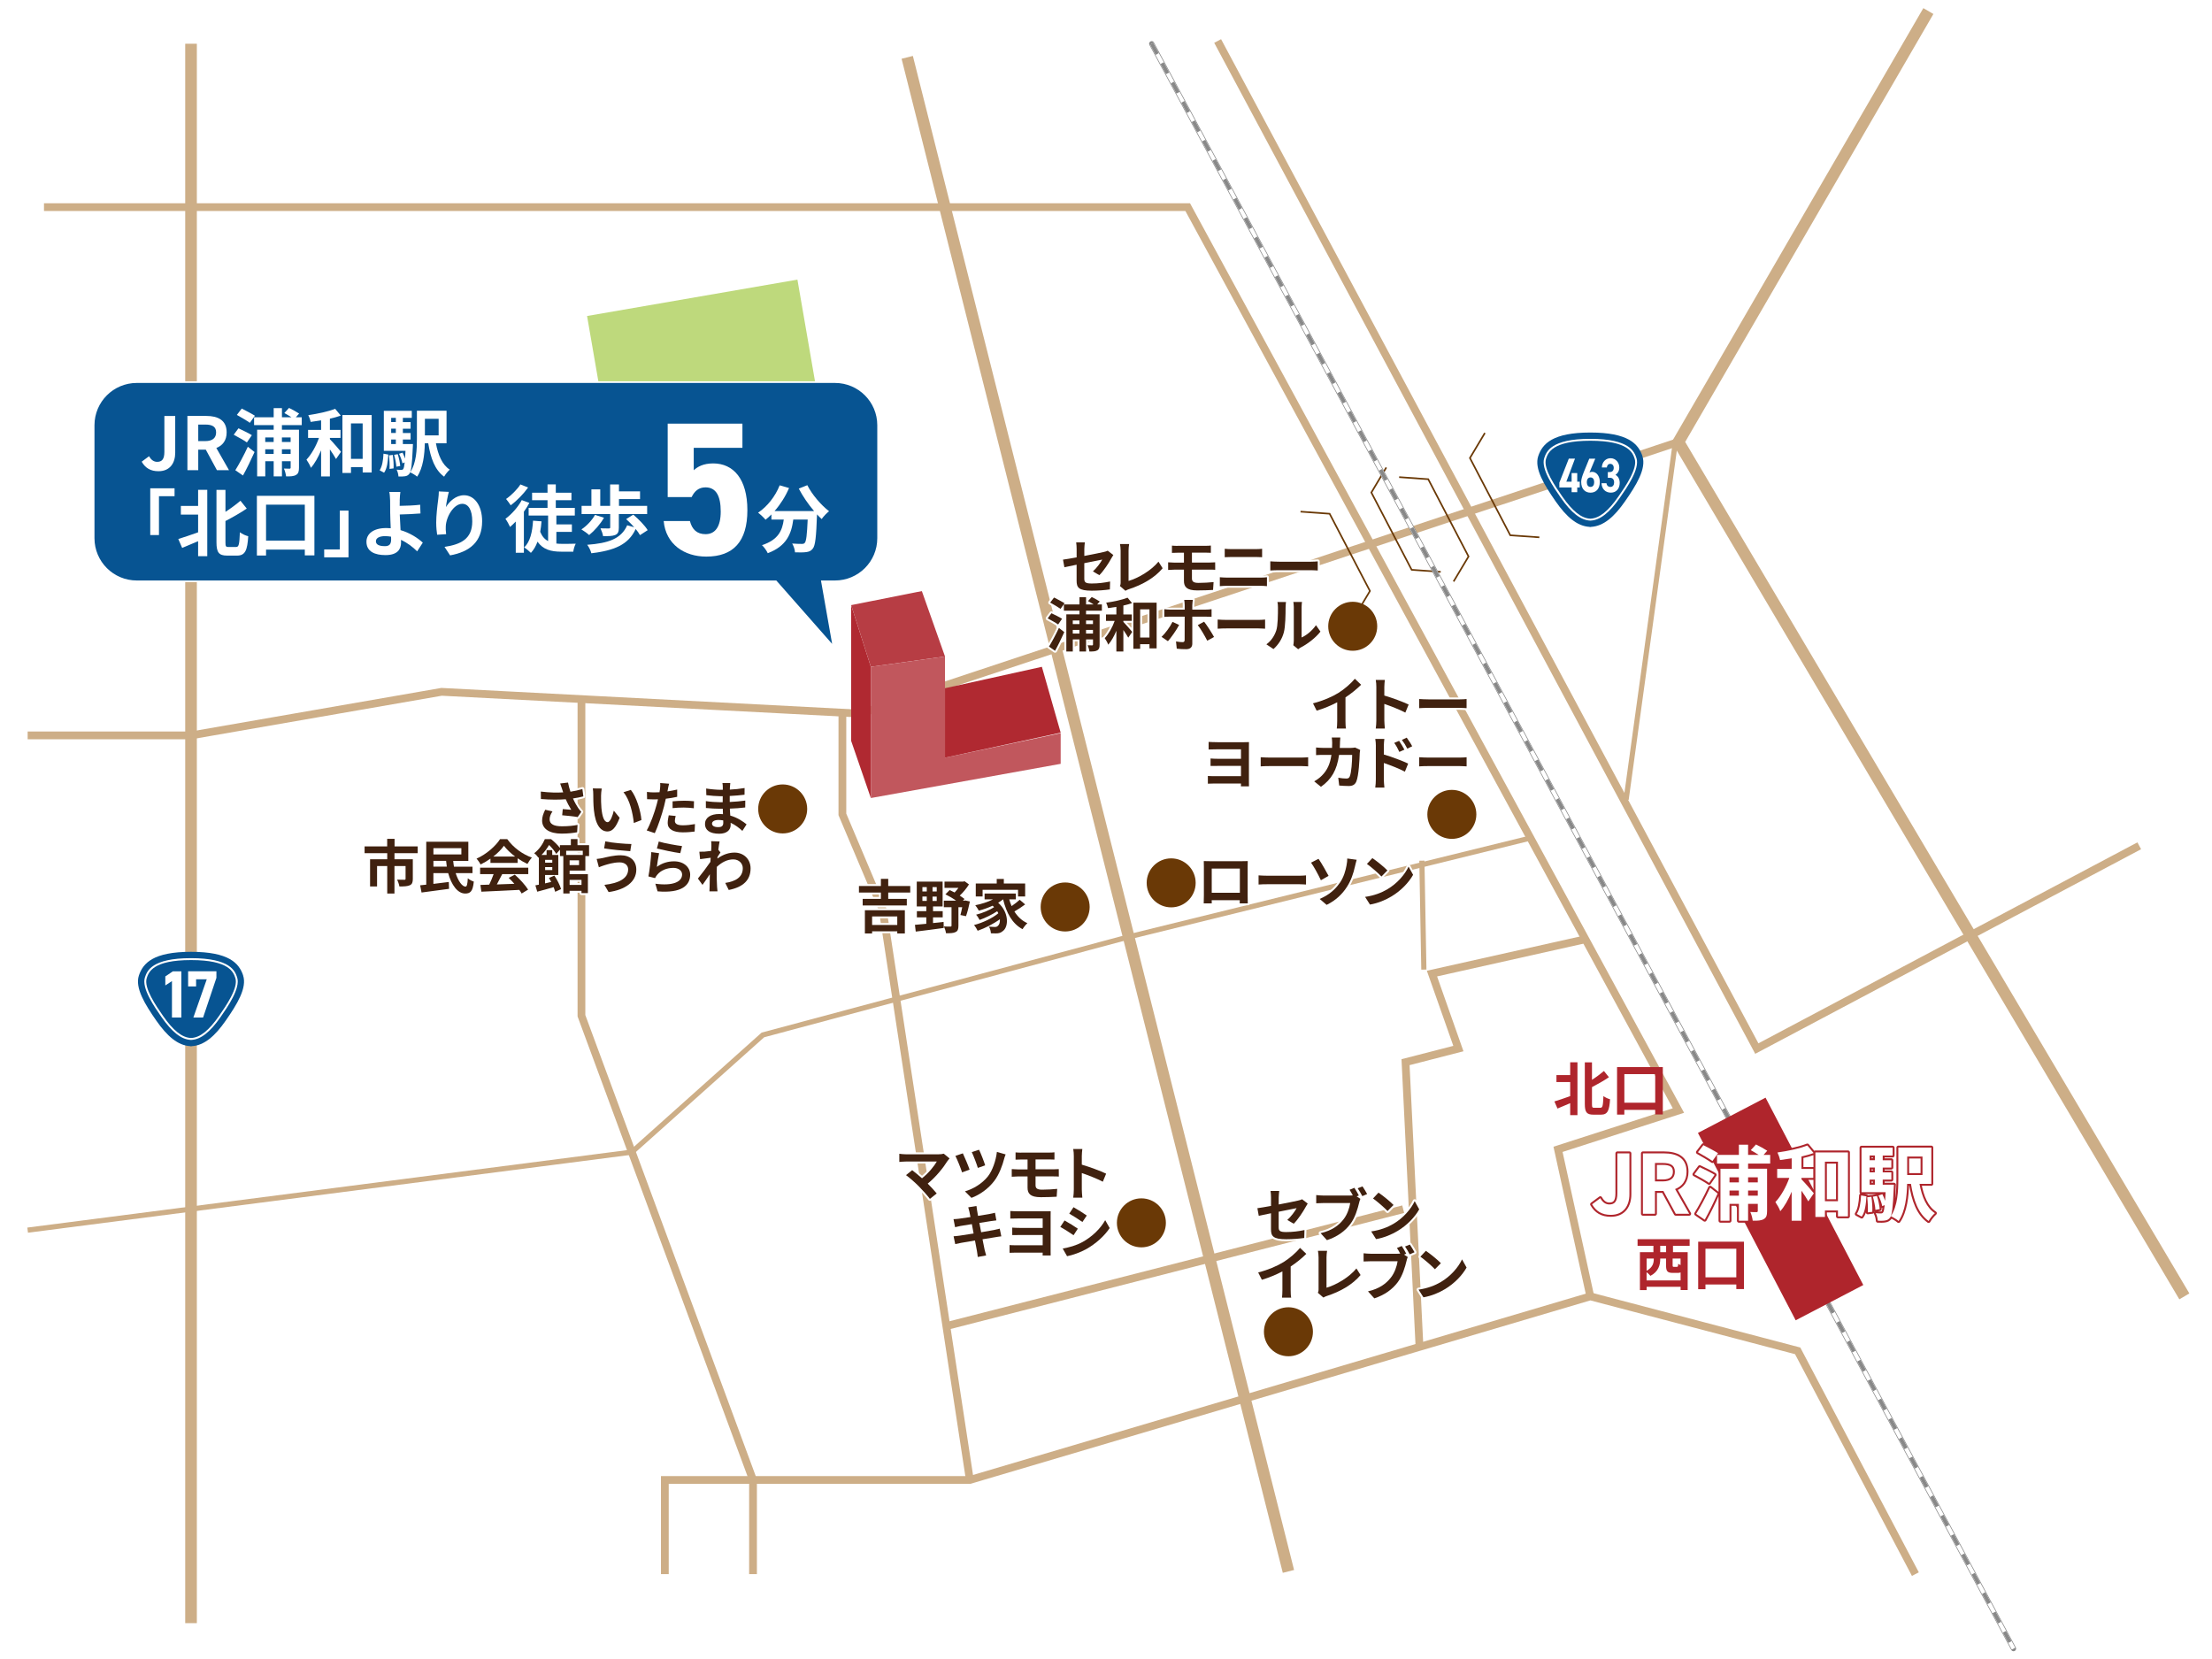
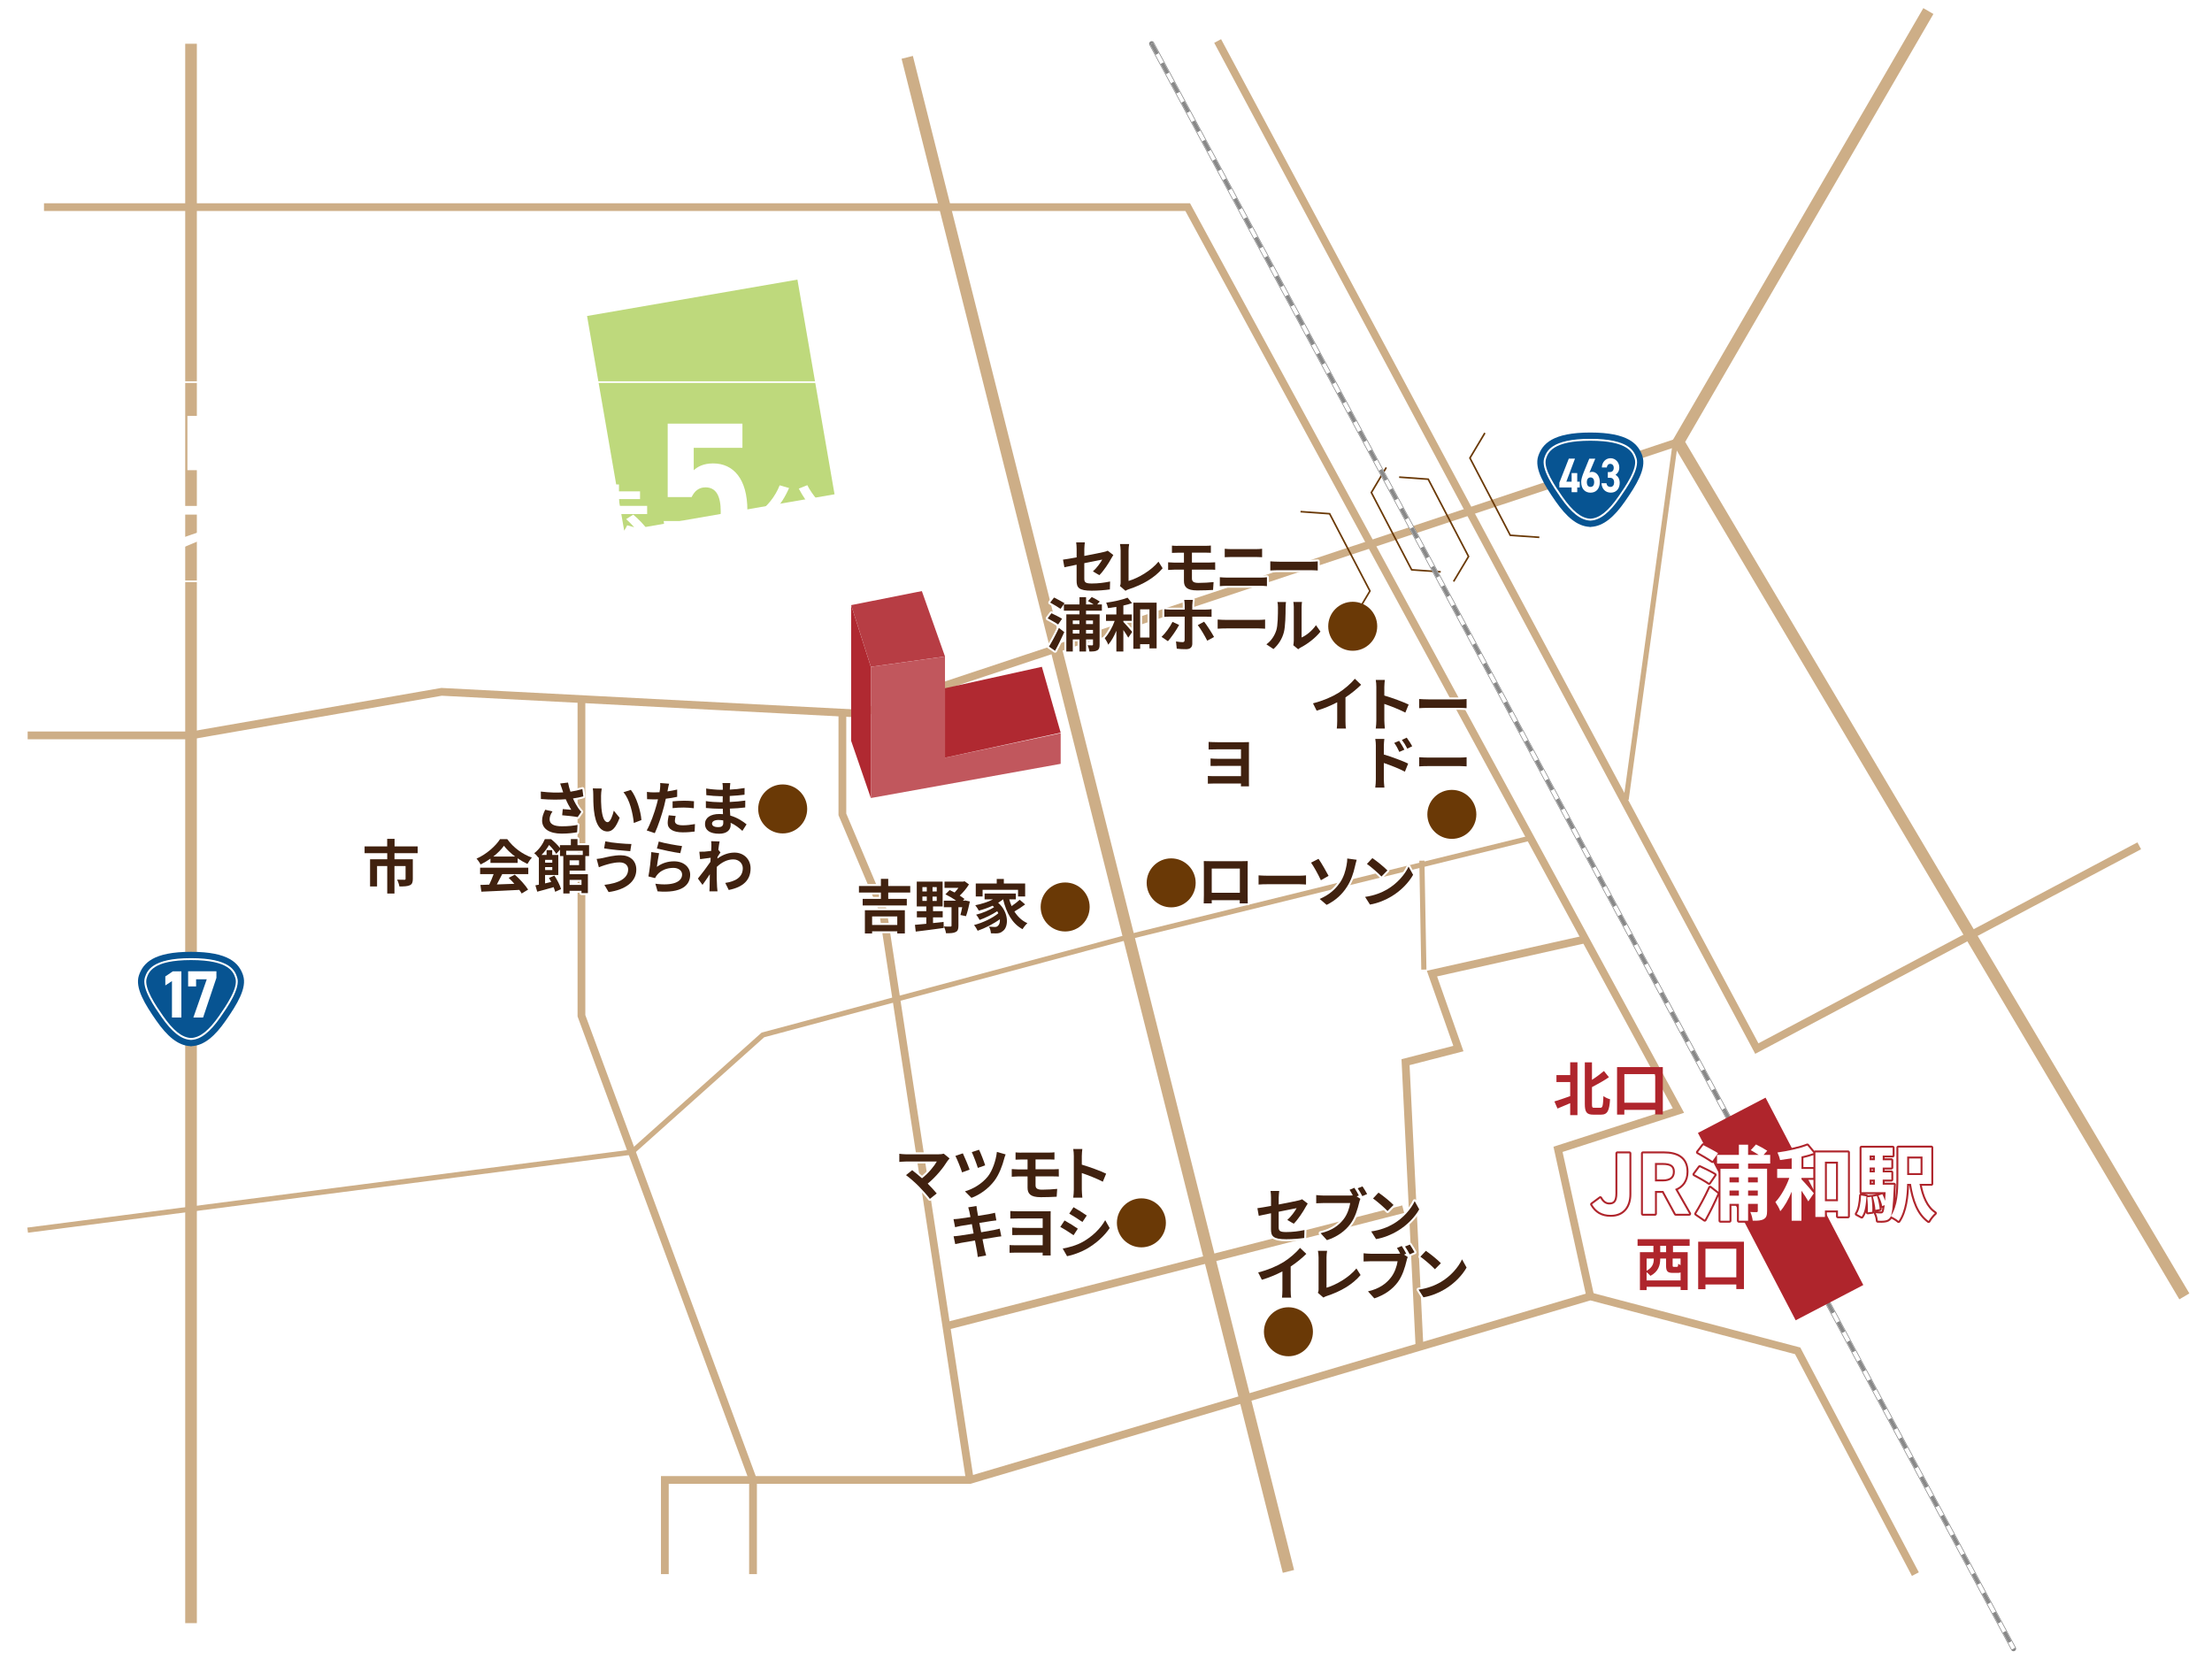
<svg xmlns="http://www.w3.org/2000/svg" id="_レイヤー_1" data-name="レイヤー 1" viewBox="0 0 800 600">
  <defs>
    <style>
      .cls-1 {
        fill: #c1575d;
      }

      .cls-1, .cls-2, .cls-3, .cls-4, .cls-5, .cls-6, .cls-7, .cls-8, .cls-9, .cls-10 {
        stroke-width: 0px;
      }

      .cls-11, .cls-12, .cls-13, .cls-14, .cls-15, .cls-4, .cls-16, .cls-17, .cls-18, .cls-19 {
        fill: none;
      }

      .cls-11, .cls-13 {
        stroke: #fff;
      }

      .cls-11, .cls-13, .cls-19 {
        stroke-width: 1.4px;
      }

      .cls-11, .cls-16, .cls-19 {
        stroke-linecap: round;
        stroke-linejoin: round;
      }

      .cls-12 {
        stroke-width: 2.81px;
      }

      .cls-12, .cls-13, .cls-14, .cls-15, .cls-17, .cls-18 {
        stroke-miterlimit: 10;
      }

      .cls-12, .cls-14, .cls-15 {
        stroke: #cdae87;
      }

      .cls-14 {
        stroke-width: 4.21px;
      }

      .cls-2 {
        fill: #af252c;
      }

      .cls-15, .cls-16 {
        stroke-width: 1.87px;
      }

      .cls-3 {
        fill: #bed97c;
      }

      .cls-16, .cls-17 {
        stroke: #888;
      }

      .cls-5 {
        fill: #fff;
      }

      .cls-6 {
        fill: #b73d44;
      }

      .cls-17 {
        stroke-dasharray: 0 0 4.21 3.74;
        stroke-width: 1.31px;
      }

      .cls-18 {
        stroke: #6a3906;
        stroke-width: .59px;
      }

      .cls-19 {
        stroke: #af252c;
      }

      .cls-7 {
        fill: #075492;
      }

      .cls-8 {
        fill: #6a3906;
      }

      .cls-9 {
        fill: #40210f;
      }

      .cls-10 {
        fill: #b02931;
      }
    </style>
  </defs>
  <rect class="cls-5" width="800" height="600" />
  <g>
    <line class="cls-14" x1="69.09" y1="15.82" x2="69.09" y2="587.03" />
    <line class="cls-14" x1="328.11" y1="20.74" x2="465.98" y2="568.32" />
    <polyline class="cls-12" points="440.38 14.83 635.38 379.23 773.69 305.89" />
    <polyline class="cls-12" points="10 265.97 69.09 265.97 159.7 250.21 311.16 258.09 607.03 159.84" />
    <polyline class="cls-14" points="697.42 4 607.03 159.84 790 468.85" />
    <line class="cls-15" x1="605.83" y1="160.59" x2="588.11" y2="289.16" />
    <polyline class="cls-12" points="15.91 74.91 429.55 74.91 607.03 401.64 563.48 415.67 575.15 468.85" />
    <polyline class="cls-12" points="240.45 569.3 240.45 535.24 350.76 535.24 575.15 468.85 650.15 488.55 692.72 569.3" />
    <polyline class="cls-12" points="210.29 252.84 210.29 367.36 272.34 535.24 272.34 569.3" />
    <polyline class="cls-12" points="304.66 257.75 304.66 294.53 319.24 329 350.76 535.24" />
    <polyline class="cls-15" points="10 444.9 228.52 416.68 275.91 374.3 408.2 338.84 553.5 303.09" />
    <line class="cls-12" x1="342.25" y1="479.59" x2="507.49" y2="437.32" />
    <polyline class="cls-12" points="513.38 487.12 508.33 384.15 527.45 379.23 517.89 352.11 573.38 339.69" />
    <line class="cls-15" x1="514.96" y1="350.67" x2="514.24" y2="311.27" />
    <rect class="cls-3" x="218.46" y="107.13" width="77.21" height="78.79" transform="translate(-21.2 45.94) rotate(-9.81)" />
    <g>
      <g>
        <path class="cls-11" d="M321.24,322.8v2.29h6.72v2.38h-15.96v-2.38h6.59v-2.29h-7.94v-2.36h7.94v-2.59h2.65v2.59h7.96v2.36h-7.96ZM312.8,329.2h14.45v8.4h-2.74v-.78h-9.1v.78h-2.61v-8.4ZM315.41,331.44v3.09h9.1v-3.09h-9.1Z" />
        <path class="cls-11" d="M337.43,333.84c1.26-.13,2.55-.27,3.83-.42l.06,2.19c-3.58.51-7.39.97-10.13,1.31l-.29-2.44c1.14-.11,2.55-.21,4.11-.38v-2.32h-3.41v-2.25h3.41v-1.71h-3.45v-8.97h9.35v8.97h-3.47v1.71h3.5v2.25h-3.5v2.06ZM333.6,322.4h1.58v-1.56h-1.58v1.56ZM333.6,325.83h1.58v-1.58h-1.58v1.58ZM338.78,320.84h-1.52v1.56h1.52v-1.56ZM338.78,324.26h-1.52v1.58h1.52v-1.58ZM350.78,326.02c-.38,1.87-.93,3.98-1.41,5.33l-2.02-.42c.21-.74.44-1.77.65-2.82h-1.37v6.72c0,1.2-.23,1.9-1.05,2.27-.8.4-1.94.42-3.45.42-.08-.72-.42-1.77-.74-2.46.95.06,2.02.06,2.32.04.32,0,.42-.06.42-.34v-6.65h-2.78v-2.38h4.42c-1.16-.84-2.59-1.68-3.85-2.29l1.54-1.54c.57.25,1.18.55,1.79.88.46-.51.97-1.1,1.39-1.68h-5.05v-2.25h6.72l.55-.13,1.58,1.14c-.84,1.37-2.06,2.86-3.33,4.04.63.44,1.24.84,1.71,1.22l-.55.61h.48l.36-.06,1.68.36Z" />
        <path class="cls-11" d="M370.75,327.1c-1.2.91-2.65,1.85-3.88,2.55,1.16,1.85,2.72,3.35,4.7,4.23-.55.48-1.35,1.47-1.75,2.17-3.75-2-5.83-5.88-7.03-10.78h-.04c-.53.44-1.12.84-1.75,1.22,3.96,3.45,3.81,8.7,1.73,10.21-.78.67-1.47.88-2.57.88-.53.02-1.18,0-1.79-.04-.04-.7-.25-1.71-.72-2.4.8.06,1.47.11,2.02.11s.93-.06,1.26-.44c.48-.38.78-1.24.69-2.36-2.29,1.68-5.41,3.26-8.04,4.17-.29-.63-.84-1.54-1.3-2.08,3.03-.76,6.7-2.48,8.78-4.25-.13-.25-.25-.51-.4-.74-1.79,1.2-4.38,2.46-6.38,3.16-.27-.55-.8-1.41-1.26-1.9,2.13-.51,4.93-1.66,6.51-2.74-.17-.17-.34-.34-.53-.51-1.6.74-3.33,1.35-4.99,1.79-.25-.48-.88-1.47-1.29-1.96,2.25-.44,4.59-1.18,6.44-2.13h-3.07v-2.11h11.31v2.11h-2.4c.23.84.53,1.66.86,2.44,1.05-.72,2.17-1.58,2.93-2.29l1.96,1.68ZM355.36,324.23h-2.46v-4.7h7.58v-1.64h2.57v1.64h7.71v4.7h-2.57v-2.42h-12.82v2.42Z" />
      </g>
      <g>
        <path class="cls-9" d="M321.24,322.8v2.29h6.72v2.38h-15.96v-2.38h6.59v-2.29h-7.94v-2.36h7.94v-2.59h2.65v2.59h7.96v2.36h-7.96ZM312.8,329.2h14.45v8.4h-2.74v-.78h-9.1v.78h-2.61v-8.4ZM315.41,331.44v3.09h9.1v-3.09h-9.1Z" />
        <path class="cls-9" d="M337.43,333.84c1.26-.13,2.55-.27,3.83-.42l.06,2.19c-3.58.51-7.39.97-10.13,1.31l-.29-2.44c1.14-.11,2.55-.21,4.11-.38v-2.32h-3.41v-2.25h3.41v-1.71h-3.45v-8.97h9.35v8.97h-3.47v1.71h3.5v2.25h-3.5v2.06ZM333.6,322.4h1.58v-1.56h-1.58v1.56ZM333.6,325.83h1.58v-1.58h-1.58v1.58ZM338.78,320.84h-1.52v1.56h1.52v-1.56ZM338.78,324.26h-1.52v1.58h1.52v-1.58ZM350.78,326.02c-.38,1.87-.93,3.98-1.41,5.33l-2.02-.42c.21-.74.44-1.77.65-2.82h-1.37v6.72c0,1.2-.23,1.9-1.05,2.27-.8.4-1.94.42-3.45.42-.08-.72-.42-1.77-.74-2.46.95.06,2.02.06,2.32.04.32,0,.42-.06.42-.34v-6.65h-2.78v-2.38h4.42c-1.16-.84-2.59-1.68-3.85-2.29l1.54-1.54c.57.25,1.18.55,1.79.88.46-.51.97-1.1,1.39-1.68h-5.05v-2.25h6.72l.55-.13,1.58,1.14c-.84,1.37-2.06,2.86-3.33,4.04.63.44,1.24.84,1.71,1.22l-.55.61h.48l.36-.06,1.68.36Z" />
        <path class="cls-9" d="M370.75,327.1c-1.2.91-2.65,1.85-3.88,2.55,1.16,1.85,2.72,3.35,4.7,4.23-.55.48-1.35,1.47-1.75,2.17-3.75-2-5.83-5.88-7.03-10.78h-.04c-.53.44-1.12.84-1.75,1.22,3.96,3.45,3.81,8.7,1.73,10.21-.78.67-1.47.88-2.57.88-.53.02-1.18,0-1.79-.04-.04-.7-.25-1.71-.72-2.4.8.06,1.47.11,2.02.11s.93-.06,1.26-.44c.48-.38.78-1.24.69-2.36-2.29,1.68-5.41,3.26-8.04,4.17-.29-.63-.84-1.54-1.3-2.08,3.03-.76,6.7-2.48,8.78-4.25-.13-.25-.25-.51-.4-.74-1.79,1.2-4.38,2.46-6.38,3.16-.27-.55-.8-1.41-1.26-1.9,2.13-.51,4.93-1.66,6.51-2.74-.17-.17-.34-.34-.53-.51-1.6.74-3.33,1.35-4.99,1.79-.25-.48-.88-1.47-1.29-1.96,2.25-.44,4.59-1.18,6.44-2.13h-3.07v-2.11h11.31v2.11h-2.4c.23.84.53,1.66.86,2.44,1.05-.72,2.17-1.58,2.93-2.29l1.96,1.68ZM355.36,324.23h-2.46v-4.7h7.58v-1.64h2.57v1.64h7.71v4.7h-2.57v-2.42h-12.82v2.42Z" />
      </g>
    </g>
    <circle class="cls-8" cx="385.23" cy="328.02" r="8.86" />
    <g>
      <g>
        <path class="cls-11" d="M342.7,419.84c-1.52,2.46-4.21,5.83-7.18,8.23,1.2,1.2,2.44,2.57,3.26,3.56l-2.46,1.96c-.88-1.18-2.65-3.16-4.02-4.55-1.22-1.24-3.37-3.14-4.63-4.04l2.23-1.79c.84.63,2.23,1.77,3.56,2.93,2.38-1.89,4.36-4.34,5.35-6.06h-11.14c-.84,0-1.98.11-2.42.15v-2.95c.55.08,1.71.19,2.42.19h11.69c.8,0,1.52-.08,1.96-.23l2.11,1.73c-.29.34-.55.61-.72.88Z" />
        <path class="cls-11" d="M350.67,423.02l-2.72.99c-.42-1.37-1.81-4.82-2.42-5.96l2.7-.93c.63,1.33,1.96,4.46,2.44,5.9ZM363.16,419.12c-.59,2.29-1.79,5.64-3.54,7.94-2.21,2.91-5.26,5.03-8.28,6.17l-2.36-2.36c2.88-.82,6.17-2.72,8.32-5.43,1.58-2,2.88-5.62,3.24-8.84l3.16.91c-.23.53-.42,1.16-.55,1.62ZM356.3,421.46l-2.65.93c-.4-1.35-1.56-4.4-2.19-5.71l2.63-.86c.53,1.03,1.81,4.27,2.21,5.64Z" />
        <path class="cls-11" d="M369.34,416.85h10.13c.72,0,1.41-.04,1.89-.1v2.63c-.55-.02-1.14-.06-1.89-.06h-4.95v3.58h6.36c.44,0,1.5-.04,2.04-.08l.02,2.7c-.59-.06-1.54-.06-2-.06h-6.42v3.22c0,1.16.72,1.58,2.4,1.58,1.89,0,3.75-.13,5.43-.29l-.19,2.84c-1.37.08-3.75.17-5.73.17-3.85,0-4.8-1.33-4.8-3.45v-4.06h-3.43c-.61,0-1.66.06-2.29.11v-2.76c.59.04,1.64.11,2.29.11h3.43v-3.58h-2.3c-.76,0-1.43.02-2.04.06v-2.63c.61.04,1.28.1,2.04.1Z" />
        <path class="cls-11" d="M388.36,418.09c0-.74-.06-1.79-.21-2.53h3.29c-.08.74-.19,1.66-.19,2.53v3.12c2.82.82,6.86,2.32,8.8,3.26l-1.2,2.91c-2.17-1.14-5.33-2.36-7.6-3.14v5.96c0,.61.1,2.08.19,2.95h-3.29c.13-.84.21-2.11.21-2.95v-12.11Z" />
        <path class="cls-11" d="M350.18,436.64l2.97-.48c.06.42.13,1.14.23,1.64.04.29.17.99.34,1.94,1.79-.29,3.39-.55,4.15-.69.67-.13,1.47-.29,1.98-.44l.5,2.76c-.46.04-1.31.17-1.94.25-.86.15-2.46.4-4.21.67.21,1.05.42,2.21.65,3.37,1.9-.32,3.62-.61,4.57-.8.82-.17,1.6-.34,2.15-.5l.57,2.78c-.57.04-1.43.19-2.23.32-1.01.17-2.72.44-4.57.74.34,1.73.63,3.14.76,3.79.15.63.36,1.39.55,2.06l-3.03.55c-.11-.78-.17-1.52-.29-2.13-.11-.61-.38-2.06-.72-3.83-2.15.36-4.13.69-5.03.86-.91.17-1.62.32-2.11.44l-.59-2.82c.57-.02,1.52-.15,2.19-.23.97-.13,2.93-.44,5.05-.78-.21-1.14-.44-2.32-.63-3.39-1.85.29-3.47.57-4.13.67-.67.15-1.22.25-1.94.44l-.57-2.91c.67-.02,1.31-.06,1.96-.15.74-.08,2.36-.32,4.17-.61-.17-.88-.32-1.58-.38-1.92-.13-.61-.27-1.09-.42-1.6Z" />
        <path class="cls-11" d="M368.58,438.09h9.58c.63,0,1.43-.02,1.83-.04-.02.34-.02,1.12-.02,1.71v12.72c0,.44.02,1.18.02,1.58h-2.91c0-.25,0-.63.02-1.03h-9.83c-.76,0-1.71.04-2.15.06v-2.8c.42.04,1.22.08,2.17.08h9.81v-3.71h-8.21c-.99,0-2.21.02-2.8.02v-2.7c.69.06,1.81.11,2.78.11h8.23v-3.43h-8.53c-.97,0-2.53.04-3.18.06v-2.74c.7.06,2.21.1,3.18.1Z" />
        <path class="cls-11" d="M389.81,444.37l-1.54,2.36c-1.2-.82-3.39-2.25-4.8-2.99l1.54-2.34c1.41.76,3.73,2.21,4.8,2.97ZM391.52,449.19c3.58-2,6.51-4.89,8.19-7.9l1.62,2.86c-1.96,2.91-4.93,5.58-8.38,7.56-2.15,1.22-5.16,2.27-7.03,2.61l-1.58-2.78c2.36-.4,4.89-1.09,7.18-2.36ZM393.05,439.61l-1.58,2.34c-1.18-.82-3.37-2.25-4.76-3.03l1.54-2.32c1.39.76,3.71,2.25,4.8,3.01Z" />
      </g>
      <g>
        <path class="cls-9" d="M342.7,419.84c-1.52,2.46-4.21,5.83-7.18,8.23,1.2,1.2,2.44,2.57,3.26,3.56l-2.46,1.96c-.88-1.18-2.65-3.16-4.02-4.55-1.22-1.24-3.37-3.14-4.63-4.04l2.23-1.79c.84.63,2.23,1.77,3.56,2.93,2.38-1.89,4.36-4.34,5.35-6.06h-11.14c-.84,0-1.98.11-2.42.15v-2.95c.55.08,1.71.19,2.42.19h11.69c.8,0,1.52-.08,1.96-.23l2.11,1.73c-.29.34-.55.61-.72.88Z" />
        <path class="cls-9" d="M350.67,423.02l-2.72.99c-.42-1.37-1.81-4.82-2.42-5.96l2.7-.93c.63,1.33,1.96,4.46,2.44,5.9ZM363.16,419.12c-.59,2.29-1.79,5.64-3.54,7.94-2.21,2.91-5.26,5.03-8.28,6.17l-2.36-2.36c2.88-.82,6.17-2.72,8.32-5.43,1.58-2,2.88-5.62,3.24-8.84l3.16.91c-.23.53-.42,1.16-.55,1.62ZM356.3,421.46l-2.65.93c-.4-1.35-1.56-4.4-2.19-5.71l2.63-.86c.53,1.03,1.81,4.27,2.21,5.64Z" />
        <path class="cls-9" d="M369.34,416.85h10.13c.72,0,1.41-.04,1.89-.1v2.63c-.55-.02-1.14-.06-1.89-.06h-4.95v3.58h6.36c.44,0,1.5-.04,2.04-.08l.02,2.7c-.59-.06-1.54-.06-2-.06h-6.42v3.22c0,1.16.72,1.58,2.4,1.58,1.89,0,3.75-.13,5.43-.29l-.19,2.84c-1.37.08-3.75.17-5.73.17-3.85,0-4.8-1.33-4.8-3.45v-4.06h-3.43c-.61,0-1.66.06-2.29.11v-2.76c.59.04,1.64.11,2.29.11h3.43v-3.58h-2.3c-.76,0-1.43.02-2.04.06v-2.63c.61.04,1.28.1,2.04.1Z" />
        <path class="cls-9" d="M388.36,418.09c0-.74-.06-1.79-.21-2.53h3.29c-.08.74-.19,1.66-.19,2.53v3.12c2.82.82,6.86,2.32,8.8,3.26l-1.2,2.91c-2.17-1.14-5.33-2.36-7.6-3.14v5.96c0,.61.1,2.08.19,2.95h-3.29c.13-.84.21-2.11.21-2.95v-12.11Z" />
        <path class="cls-9" d="M350.18,436.64l2.97-.48c.06.42.13,1.14.23,1.64.04.29.17.99.34,1.94,1.79-.29,3.39-.55,4.15-.69.67-.13,1.47-.29,1.98-.44l.5,2.76c-.46.04-1.31.17-1.94.25-.86.15-2.46.4-4.21.67.21,1.05.42,2.21.65,3.37,1.9-.32,3.62-.61,4.57-.8.82-.17,1.6-.34,2.15-.5l.57,2.78c-.57.04-1.43.19-2.23.32-1.01.17-2.72.44-4.57.74.34,1.73.63,3.14.76,3.79.15.63.36,1.39.55,2.06l-3.03.55c-.11-.78-.17-1.52-.29-2.13-.11-.61-.38-2.06-.72-3.83-2.15.36-4.13.69-5.03.86-.91.17-1.62.32-2.11.44l-.59-2.82c.57-.02,1.52-.15,2.19-.23.97-.13,2.93-.44,5.05-.78-.21-1.14-.44-2.32-.63-3.39-1.85.29-3.47.57-4.13.67-.67.15-1.22.25-1.94.44l-.57-2.91c.67-.02,1.31-.06,1.96-.15.74-.08,2.36-.32,4.17-.61-.17-.88-.32-1.58-.38-1.92-.13-.61-.27-1.09-.42-1.6Z" />
        <path class="cls-9" d="M368.58,438.09h9.58c.63,0,1.43-.02,1.83-.04-.02.34-.02,1.12-.02,1.71v12.72c0,.44.02,1.18.02,1.58h-2.91c0-.25,0-.63.02-1.03h-9.83c-.76,0-1.71.04-2.15.06v-2.8c.42.04,1.22.08,2.17.08h9.81v-3.71h-8.21c-.99,0-2.21.02-2.8.02v-2.7c.69.06,1.81.11,2.78.11h8.23v-3.43h-8.53c-.97,0-2.53.04-3.18.06v-2.74c.7.06,2.21.1,3.18.1Z" />
        <path class="cls-9" d="M389.81,444.37l-1.54,2.36c-1.2-.82-3.39-2.25-4.8-2.99l1.54-2.34c1.41.76,3.73,2.21,4.8,2.97ZM391.52,449.19c3.58-2,6.51-4.89,8.19-7.9l1.62,2.86c-1.96,2.91-4.93,5.58-8.38,7.56-2.15,1.22-5.16,2.27-7.03,2.61l-1.58-2.78c2.36-.4,4.89-1.09,7.18-2.36ZM393.05,439.61l-1.58,2.34c-1.18-.82-3.37-2.25-4.76-3.03l1.54-2.32c1.39.76,3.71,2.25,4.8,3.01Z" />
      </g>
    </g>
    <circle class="cls-8" cx="412.8" cy="442.26" r="8.86" />
    <g>
      <g>
        <path class="cls-11" d="M202.59,283.36l2.84-.34c.21,1.12.53,2.25.88,3.31,1.52-.23,2.99-.57,4.32-.97l.34,2.65c-1.07.32-2.42.57-3.75.76.61,1.37,1.35,2.67,1.87,3.43.36.53.76.99,1.14,1.41l-1.31,1.89c-1.18-.23-3.83-.5-5.6-.65l.21-2.23c1.03.08,2.42.21,3.07.25-.63-1.01-1.39-2.4-1.98-3.81-2.51.19-5.39.21-8.99-.08l-.04-2.7c3.16.38,5.85.44,8.09.29-.17-.48-.29-.93-.42-1.28-.17-.48-.4-1.24-.67-1.94ZM198.78,296.31c0,1.77,1.58,2.53,4.46,2.53,2.3,0,4.15-.21,5.64-.5l-.15,2.65c-1.2.23-3.1.5-5.66.5-4.3-.02-7.01-1.68-7.01-4.72,0-1.28.4-2.48,1.12-3.92l2.63.61c-.67.99-1.03,1.92-1.03,2.84Z" />
        <path class="cls-11" d="M217.38,287.76c-.02,1.37,0,2.95.13,4.46.29,3.03.93,5.12,2.25,5.12.99,0,1.83-2.46,2.23-4.15l2.11,2.57c-1.39,3.66-2.72,4.95-4.4,4.95-2.32,0-4.32-2.08-4.91-7.73-.21-1.94-.23-4.4-.23-5.69,0-.59-.04-1.5-.17-2.15l3.24.04c-.15.76-.25,1.98-.25,2.57ZM231.99,296.58l-2.76,1.07c-.34-3.39-1.45-8.51-3.75-11.12l2.67-.86c2,2.42,3.6,7.69,3.83,10.91Z" />
        <path class="cls-11" d="M241.56,285.42c-.04.23-.11.51-.17.8,1.18-.17,2.36-.4,3.52-.67v2.63c-1.26.29-2.7.53-4.11.69-.19.91-.4,1.83-.63,2.7-.76,2.95-2.17,7.24-3.35,9.75l-2.93-.99c1.26-2.11,2.86-6.53,3.64-9.48.15-.57.32-1.16.44-1.77-.48.02-.95.04-1.39.04-1.01,0-1.81-.04-2.55-.08l-.06-2.63c1.07.13,1.79.17,2.65.17.61,0,1.24-.02,1.9-.06.08-.46.15-.86.19-1.2.08-.78.13-1.64.06-2.13l3.22.25c-.17.57-.36,1.52-.44,1.98ZM244.08,296.86c0,.93.63,1.62,2.88,1.62,1.41,0,2.86-.17,4.38-.44l-.11,2.7c-1.18.15-2.61.29-4.3.29-3.54,0-5.45-1.22-5.45-3.35,0-.97.21-1.98.38-2.82l2.51.25c-.17.59-.29,1.28-.29,1.75ZM247.28,289.59c1.2,0,2.46.06,3.71.19l-.06,2.53c-1.05-.13-2.34-.25-3.62-.25-1.43,0-2.74.06-4.06.21v-2.46c1.18-.11,2.7-.21,4.04-.21Z" />
        <path class="cls-11" d="M263.98,284.71c-.02.21-.02.53-.02.86,1.73-.08,3.47-.25,5.33-.57l-.02,2.42c-1.39.17-3.31.36-5.35.46v2.17c2.13-.11,3.92-.27,5.62-.51l-.02,2.49c-1.89.21-3.54.36-5.56.42.04.8.08,1.66.15,2.51,2.65.76,4.67,2.17,5.9,3.18l-1.52,2.36c-1.14-1.05-2.57-2.17-4.25-2.93.02.29.02.55.02.78,0,1.79-1.37,3.18-4.15,3.18-3.37,0-5.14-1.28-5.14-3.52s1.96-3.62,5.2-3.62c.44,0,.88.02,1.31.06-.04-.65-.06-1.33-.08-1.96h-1.09c-1.22,0-3.62-.11-5.01-.27l-.02-2.49c1.37.25,3.96.4,5.08.4h1.01c0-.7,0-1.45.02-2.17h-.78c-1.33,0-3.77-.19-5.16-.38l-.06-2.4c1.52.25,3.92.46,5.2.46h.82v-.99c0-.4-.04-1.05-.13-1.45h2.84c-.06.42-.11.95-.13,1.5ZM259.73,299.15c1.12,0,1.85-.32,1.85-1.54,0-.23,0-.53-.02-.91-.57-.08-1.14-.15-1.73-.15-1.5,0-2.32.59-2.32,1.3,0,.8.76,1.29,2.21,1.29Z" />
        <path class="cls-11" d="M142.67,308.56v2.21h6.63v7.12c0,1.2-.25,1.92-1.12,2.29-.88.38-2.08.42-3.73.42-.11-.72-.48-1.79-.84-2.46,1.05.04,2.3.04,2.63.04s.44-.11.44-.34v-4.63h-4.02v9.94h-2.61v-9.94h-3.68v7.39h-2.53v-9.83h6.21v-2.21h-8.19v-2.44h8.17v-2.74h2.67v2.74h8.36v2.44h-8.4Z" />
        <path class="cls-11" d="M164.79,315.76c.91,2.86,2.36,4.91,3.58,4.89.48,0,.72-.88.82-3.01.57.51,1.52,1.01,2.17,1.2-.36,3.54-1.24,4.32-3.14,4.32-2.74-.02-4.97-3.14-6.13-7.39h-5.35v3.9c1.79-.23,3.73-.46,5.58-.69l.08,2.48c-3.47.48-7.2.97-9.94,1.33l-.51-2.61c.65-.06,1.41-.13,2.21-.23v-15.52h15.22v6.93h-5.47c.06.72.15,1.41.27,2.08h6.7v2.34h-6.11ZM156.75,306.75v2.27h10.11v-2.27h-10.11ZM161.59,313.42c-.1-.67-.19-1.37-.25-2.08h-4.59v2.08h4.84Z" />
        <path class="cls-11" d="M177.37,310.54c-1.12.8-2.34,1.52-3.56,2.11-.29-.61-.95-1.56-1.47-2.11,3.58-1.58,6.93-4.57,8.51-7.05h2.61c2.23,3.1,5.58,5.5,8.91,6.67-.63.65-1.18,1.56-1.62,2.3-1.16-.55-2.38-1.24-3.54-2.04v1.66h-9.83v-1.54ZM173.65,313.82h17.41v2.32h-9.43c-.61,1.24-1.31,2.55-1.94,3.73,2.02-.06,4.19-.15,6.34-.23-.65-.76-1.37-1.52-2.06-2.15l2.21-1.16c1.87,1.64,3.83,3.83,4.82,5.41l-2.34,1.41c-.21-.4-.51-.84-.84-1.31-4.95.27-10.15.48-13.73.65l-.34-2.44,3.18-.11c.57-1.18,1.16-2.57,1.6-3.81h-4.89v-2.32ZM186.3,309.78c-1.62-1.22-3.07-2.59-4.04-3.9-.91,1.29-2.25,2.65-3.85,3.9h7.9Z" />
        <path class="cls-11" d="M206.01,314.86v1.31h6.61v6.84h-2.32v-.84h-4.3v.97h-2.27v-13.52h-1.2v-2.34l-1.35,1.56c-.51-.91-1.58-2.29-2.61-3.24-.65,1.14-1.54,2.4-2.72,3.6h1.83v-1.75h2.04v1.75h2.19v7.26h-4.78v3.03c.72-.17,1.47-.34,2.23-.53-.27-.51-.55-.99-.82-1.45l1.96-.84c1.01,1.52,2.04,3.52,2.42,4.89l-2.13.97c-.13-.48-.32-1.05-.57-1.68-2.08.61-4.21,1.2-5.92,1.64l-.67-2.3c.38-.06.8-.15,1.26-.23v-9.88l-.15.13c-.32-.48-1.03-1.31-1.54-1.62,1.9-1.47,3.16-3.45,3.85-5.1h2.25c1.12.88,2.44,2.13,3.2,3.18v-1.01h3.96v-2.19h2.4v2.19h4.19v3.96h-1.35v5.24h-5.73ZM197.15,310.98v1.01h2.59v-1.01h-2.59ZM199.74,314.67v-1.07h-2.59v1.07h2.59ZM204.77,307.7v1.5h6v-1.5h-6ZM209.42,311.15h-3.41v1.73h3.41v-1.73ZM206.01,318.22v1.83h4.3v-1.83h-4.3Z" />
        <path class="cls-11" d="M224.1,311.89c-2.32,0-4.4.72-5.47,1.03-.61.17-1.43.51-2.04.74l-.8-3.01c.72-.06,1.62-.21,2.32-.36,1.54-.36,3.9-.97,6.36-.97,3.33,0,5.66,1.9,5.66,5.2,0,4.51-4.17,7.31-10.02,8.11l-1.52-2.61c5.22-.59,8.59-2.32,8.59-5.6,0-1.39-1.1-2.53-3.07-2.53ZM228.36,305.25l-.42,2.59c-2.46-.17-7.03-.59-9.45-1.01l.42-2.53c2.44.53,7.22.93,9.46.95Z" />
        <path class="cls-11" d="M237.57,313.51c1.92-1.39,4-2,6.21-2,3.68,0,5.83,2.27,5.83,4.82,0,3.83-3.03,6.78-11.79,6.04l-.8-2.76c6.32.86,9.67-.67,9.67-3.35,0-1.37-1.31-2.38-3.14-2.38-2.38,0-4.53.88-5.85,2.48-.38.46-.59.8-.78,1.22l-2.42-.61c.42-2.06.91-6.19,1.05-8.8l2.82.4c-.27,1.16-.65,3.73-.8,4.93ZM246.67,305.99l-.63,2.57c-2.13-.27-6.82-1.26-8.46-1.68l.67-2.53c2,.63,6.59,1.43,8.42,1.64Z" />
        <path class="cls-11" d="M257.18,304.22l3.07.11c-.13.59-.29,1.66-.46,2.99l.78.99c-.29.38-.72,1.07-1.07,1.62-.02.19-.02.4-.04.59,2.13-1.58,4.29-2.17,6.19-2.17,3.24,0,5.79,2.29,5.81,5.69,0,4.25-2.67,6.8-7.9,7.83l-1.26-2.55c3.71-.55,6.36-2.06,6.34-5.35,0-1.64-1.33-3.16-3.43-3.16-2.23,0-4.19,1.07-5.96,2.7-.02.61-.04,1.22-.04,1.77,0,1.73,0,3.5.13,5.47.02.38.08,1.14.15,1.62h-2.91c.04-.46.06-1.22.06-1.56.04-1.64.06-2.86.08-4.63-.88,1.33-1.92,2.86-2.65,3.85l-1.66-2.29c1.2-1.47,3.31-4.25,4.51-6.02.04-.48.08-.99.11-1.5-1.03.13-2.65.34-3.83.51l-.27-2.7c.61.02,1.09.02,1.83-.02.61-.04,1.54-.15,2.44-.27.04-.8.08-1.39.08-1.62,0-.61.02-1.24-.08-1.89Z" />
      </g>
      <g>
        <path class="cls-9" d="M202.59,283.36l2.84-.34c.21,1.12.53,2.25.88,3.31,1.52-.23,2.99-.57,4.32-.97l.34,2.65c-1.07.32-2.42.57-3.75.76.61,1.37,1.35,2.67,1.87,3.43.36.53.76.99,1.14,1.41l-1.31,1.89c-1.18-.23-3.83-.5-5.6-.65l.21-2.23c1.03.08,2.42.21,3.07.25-.63-1.01-1.39-2.4-1.98-3.81-2.51.19-5.39.21-8.99-.08l-.04-2.7c3.16.38,5.85.44,8.09.29-.17-.48-.29-.93-.42-1.28-.17-.48-.4-1.24-.67-1.94ZM198.78,296.31c0,1.77,1.58,2.53,4.46,2.53,2.3,0,4.15-.21,5.64-.5l-.15,2.65c-1.2.23-3.1.5-5.66.5-4.3-.02-7.01-1.68-7.01-4.72,0-1.28.4-2.48,1.12-3.92l2.63.61c-.67.99-1.03,1.92-1.03,2.84Z" />
        <path class="cls-9" d="M217.38,287.76c-.02,1.37,0,2.95.13,4.46.29,3.03.93,5.12,2.25,5.12.99,0,1.83-2.46,2.23-4.15l2.11,2.57c-1.39,3.66-2.72,4.95-4.4,4.95-2.32,0-4.32-2.08-4.91-7.73-.21-1.94-.23-4.4-.23-5.69,0-.59-.04-1.5-.17-2.15l3.24.04c-.15.76-.25,1.98-.25,2.57ZM231.99,296.58l-2.76,1.07c-.34-3.39-1.45-8.51-3.75-11.12l2.67-.86c2,2.42,3.6,7.69,3.83,10.91Z" />
        <path class="cls-9" d="M241.56,285.42c-.04.23-.11.51-.17.8,1.18-.17,2.36-.4,3.52-.67v2.63c-1.26.29-2.7.53-4.11.69-.19.91-.4,1.83-.63,2.7-.76,2.95-2.17,7.24-3.35,9.75l-2.93-.99c1.26-2.11,2.86-6.53,3.64-9.48.15-.57.32-1.16.44-1.77-.48.02-.95.04-1.39.04-1.01,0-1.81-.04-2.55-.08l-.06-2.63c1.07.13,1.79.17,2.65.17.61,0,1.24-.02,1.9-.06.08-.46.15-.86.19-1.2.08-.78.13-1.64.06-2.13l3.22.25c-.17.57-.36,1.52-.44,1.98ZM244.08,296.86c0,.93.63,1.62,2.88,1.62,1.41,0,2.86-.17,4.38-.44l-.11,2.7c-1.18.15-2.61.29-4.3.29-3.54,0-5.45-1.22-5.45-3.35,0-.97.21-1.98.38-2.82l2.51.25c-.17.59-.29,1.28-.29,1.75ZM247.28,289.59c1.2,0,2.46.06,3.71.19l-.06,2.53c-1.05-.13-2.34-.25-3.62-.25-1.43,0-2.74.06-4.06.21v-2.46c1.18-.11,2.7-.21,4.04-.21Z" />
        <path class="cls-9" d="M263.98,284.71c-.02.21-.02.53-.02.86,1.73-.08,3.47-.25,5.33-.57l-.02,2.42c-1.39.17-3.31.36-5.35.46v2.17c2.13-.11,3.92-.27,5.62-.51l-.02,2.49c-1.89.21-3.54.36-5.56.42.04.8.08,1.66.15,2.51,2.65.76,4.67,2.17,5.9,3.18l-1.52,2.36c-1.14-1.05-2.57-2.17-4.25-2.93.02.29.02.55.02.78,0,1.79-1.37,3.18-4.15,3.18-3.37,0-5.14-1.28-5.14-3.52s1.96-3.62,5.2-3.62c.44,0,.88.02,1.31.06-.04-.65-.06-1.33-.08-1.96h-1.09c-1.22,0-3.62-.11-5.01-.27l-.02-2.49c1.37.25,3.96.4,5.08.4h1.01c0-.7,0-1.45.02-2.17h-.78c-1.33,0-3.77-.19-5.16-.38l-.06-2.4c1.52.25,3.92.46,5.2.46h.82v-.99c0-.4-.04-1.05-.13-1.45h2.84c-.06.42-.11.95-.13,1.5ZM259.73,299.15c1.12,0,1.85-.32,1.85-1.54,0-.23,0-.53-.02-.91-.57-.08-1.14-.15-1.73-.15-1.5,0-2.32.59-2.32,1.3,0,.8.76,1.29,2.21,1.29Z" />
        <path class="cls-9" d="M142.67,308.56v2.21h6.63v7.12c0,1.2-.25,1.92-1.12,2.29-.88.38-2.08.42-3.73.42-.11-.72-.48-1.79-.84-2.46,1.05.04,2.3.04,2.63.04s.44-.11.44-.34v-4.63h-4.02v9.94h-2.61v-9.94h-3.68v7.39h-2.53v-9.83h6.21v-2.21h-8.19v-2.44h8.17v-2.74h2.67v2.74h8.36v2.44h-8.4Z" />
-         <path class="cls-9" d="M164.79,315.76c.91,2.86,2.36,4.91,3.58,4.89.48,0,.72-.88.82-3.01.57.51,1.52,1.01,2.17,1.2-.36,3.54-1.24,4.32-3.14,4.32-2.74-.02-4.97-3.14-6.13-7.39h-5.35v3.9c1.79-.23,3.73-.46,5.58-.69l.08,2.48c-3.47.48-7.2.97-9.94,1.33l-.51-2.61c.65-.06,1.41-.13,2.21-.23v-15.52h15.22v6.93h-5.47c.06.72.15,1.41.27,2.08h6.7v2.34h-6.11ZM156.75,306.75v2.27h10.11v-2.27h-10.11ZM161.59,313.42c-.1-.67-.19-1.37-.25-2.08h-4.59v2.08h4.84Z" />
        <path class="cls-9" d="M177.37,310.54c-1.12.8-2.34,1.52-3.56,2.11-.29-.61-.95-1.56-1.47-2.11,3.58-1.58,6.93-4.57,8.51-7.05h2.61c2.23,3.1,5.58,5.5,8.91,6.67-.63.65-1.18,1.56-1.62,2.3-1.16-.55-2.38-1.24-3.54-2.04v1.66h-9.83v-1.54ZM173.65,313.82h17.41v2.32h-9.43c-.61,1.24-1.31,2.55-1.94,3.73,2.02-.06,4.19-.15,6.34-.23-.65-.76-1.37-1.52-2.06-2.15l2.21-1.16c1.87,1.64,3.83,3.83,4.82,5.41l-2.34,1.41c-.21-.4-.51-.84-.84-1.31-4.95.27-10.15.48-13.73.65l-.34-2.44,3.18-.11c.57-1.18,1.16-2.57,1.6-3.81h-4.89v-2.32ZM186.3,309.78c-1.62-1.22-3.07-2.59-4.04-3.9-.91,1.29-2.25,2.65-3.85,3.9h7.9Z" />
        <path class="cls-9" d="M206.01,314.86v1.31h6.61v6.84h-2.32v-.84h-4.3v.97h-2.27v-13.52h-1.2v-2.34l-1.35,1.56c-.51-.91-1.58-2.29-2.61-3.24-.65,1.14-1.54,2.4-2.72,3.6h1.83v-1.75h2.04v1.75h2.19v7.26h-4.78v3.03c.72-.17,1.47-.34,2.23-.53-.27-.51-.55-.99-.82-1.45l1.96-.84c1.01,1.52,2.04,3.52,2.42,4.89l-2.13.97c-.13-.48-.32-1.05-.57-1.68-2.08.61-4.21,1.2-5.92,1.64l-.67-2.3c.38-.06.8-.15,1.26-.23v-9.88l-.15.13c-.32-.48-1.03-1.31-1.54-1.62,1.9-1.47,3.16-3.45,3.85-5.1h2.25c1.12.88,2.44,2.13,3.2,3.18v-1.01h3.96v-2.19h2.4v2.19h4.19v3.96h-1.35v5.24h-5.73ZM197.15,310.98v1.01h2.59v-1.01h-2.59ZM199.74,314.67v-1.07h-2.59v1.07h2.59ZM204.77,307.7v1.5h6v-1.5h-6ZM209.42,311.15h-3.41v1.73h3.41v-1.73ZM206.01,318.22v1.83h4.3v-1.83h-4.3Z" />
        <path class="cls-9" d="M224.1,311.89c-2.32,0-4.4.72-5.47,1.03-.61.17-1.43.51-2.04.74l-.8-3.01c.72-.06,1.62-.21,2.32-.36,1.54-.36,3.9-.97,6.36-.97,3.33,0,5.66,1.9,5.66,5.2,0,4.51-4.17,7.31-10.02,8.11l-1.52-2.61c5.22-.59,8.59-2.32,8.59-5.6,0-1.39-1.1-2.53-3.07-2.53ZM228.36,305.25l-.42,2.59c-2.46-.17-7.03-.59-9.45-1.01l.42-2.53c2.44.53,7.22.93,9.46.95Z" />
        <path class="cls-9" d="M237.57,313.51c1.92-1.39,4-2,6.21-2,3.68,0,5.83,2.27,5.83,4.82,0,3.83-3.03,6.78-11.79,6.04l-.8-2.76c6.32.86,9.67-.67,9.67-3.35,0-1.37-1.31-2.38-3.14-2.38-2.38,0-4.53.88-5.85,2.48-.38.46-.59.8-.78,1.22l-2.42-.61c.42-2.06.91-6.19,1.05-8.8l2.82.4c-.27,1.16-.65,3.73-.8,4.93ZM246.67,305.99l-.63,2.57c-2.13-.27-6.82-1.26-8.46-1.68l.67-2.53c2,.63,6.59,1.43,8.42,1.64Z" />
        <path class="cls-9" d="M257.18,304.22l3.07.11c-.13.59-.29,1.66-.46,2.99l.78.99c-.29.38-.72,1.07-1.07,1.62-.02.19-.02.4-.04.59,2.13-1.58,4.29-2.17,6.19-2.17,3.24,0,5.79,2.29,5.81,5.69,0,4.25-2.67,6.8-7.9,7.83l-1.26-2.55c3.71-.55,6.36-2.06,6.34-5.35,0-1.64-1.33-3.16-3.43-3.16-2.23,0-4.19,1.07-5.96,2.7-.02.61-.04,1.22-.04,1.77,0,1.73,0,3.5.13,5.47.02.38.08,1.14.15,1.62h-2.91c.04-.46.06-1.22.06-1.56.04-1.64.06-2.86.08-4.63-.88,1.33-1.92,2.86-2.65,3.85l-1.66-2.29c1.2-1.47,3.31-4.25,4.51-6.02.04-.48.08-.99.11-1.5-1.03.13-2.65.34-3.83.51l-.27-2.7c.61.02,1.09.02,1.83-.02.61-.04,1.54-.15,2.44-.27.04-.8.08-1.39.08-1.62,0-.61.02-1.24-.08-1.89Z" />
      </g>
    </g>
    <circle class="cls-8" cx="283.07" cy="292.56" r="8.86" />
    <g>
      <g>
        <path class="cls-11" d="M437.61,311.46h11.58c.53,0,1.33,0,2.08-.04-.04.63-.04,1.41-.04,2.04v10.32c0,.82.04,2.84.04,2.93h-2.91s.02-.53.02-1.14h-10.15c.02.59.02,1.07.02,1.14h-2.91c0-.11.06-1.94.06-2.95v-10.3c0-.59,0-1.45-.04-2.04.86.02,1.66.04,2.23.04ZM438.24,322.87h10.17v-8.74h-10.17v8.74Z" />
        <path class="cls-11" d="M458.57,316.72h11.31c.99,0,1.92-.08,2.46-.13v3.31c-.5-.02-1.58-.11-2.46-.11h-11.31c-1.2,0-2.61.04-3.39.11v-3.31c.76.06,2.29.13,3.39.13Z" />
        <path class="cls-11" d="M480.5,316.77l-2.78,1.58c-1.05-2.25-2.59-5.01-3.56-6.36l2.7-1.39c1.05,1.47,2.86,4.7,3.64,6.17ZM484.5,319.4c1.56-2.25,2.15-4.63,2.48-6.36.21-.97.29-2.02.27-2.55l3.41.46c-.25.82-.48,1.85-.63,2.46-.55,2.46-1.39,5.03-2.93,7.39-1.64,2.55-3.98,4.84-7.31,6.46l-2.51-2.15c3.41-1.43,5.69-3.52,7.2-5.73Z" />
        <path class="cls-11" d="M501.77,321.61c3.6-2.13,6.34-5.35,7.66-8.19l1.64,2.97c-1.6,2.84-4.4,5.75-7.79,7.79-2.13,1.28-4.84,2.46-7.81,2.97l-1.77-2.78c3.29-.46,6.02-1.54,8.07-2.76ZM501.77,314.81l-2.15,2.19c-1.09-1.18-3.73-3.47-5.26-4.55l1.98-2.11c1.47.99,4.21,3.18,5.43,4.46Z" />
      </g>
      <g>
        <path class="cls-9" d="M437.61,311.46h11.58c.53,0,1.33,0,2.08-.04-.04.63-.04,1.41-.04,2.04v10.32c0,.82.04,2.84.04,2.93h-2.91s.02-.53.02-1.14h-10.15c.02.59.02,1.07.02,1.14h-2.91c0-.11.06-1.94.06-2.95v-10.3c0-.59,0-1.45-.04-2.04.86.02,1.66.04,2.23.04ZM438.24,322.87h10.17v-8.74h-10.17v8.74Z" />
        <path class="cls-9" d="M458.57,316.72h11.31c.99,0,1.92-.08,2.46-.13v3.31c-.5-.02-1.58-.11-2.46-.11h-11.31c-1.2,0-2.61.04-3.39.11v-3.31c.76.06,2.29.13,3.39.13Z" />
        <path class="cls-9" d="M480.5,316.77l-2.78,1.58c-1.05-2.25-2.59-5.01-3.56-6.36l2.7-1.39c1.05,1.47,2.86,4.7,3.64,6.17ZM484.5,319.4c1.56-2.25,2.15-4.63,2.48-6.36.21-.97.29-2.02.27-2.55l3.41.46c-.25.82-.48,1.85-.63,2.46-.55,2.46-1.39,5.03-2.93,7.39-1.64,2.55-3.98,4.84-7.31,6.46l-2.51-2.15c3.41-1.43,5.69-3.52,7.2-5.73Z" />
        <path class="cls-9" d="M501.77,321.61c3.6-2.13,6.34-5.35,7.66-8.19l1.64,2.97c-1.6,2.84-4.4,5.75-7.79,7.79-2.13,1.28-4.84,2.46-7.81,2.97l-1.77-2.78c3.29-.46,6.02-1.54,8.07-2.76ZM501.77,314.81l-2.15,2.19c-1.09-1.18-3.73-3.47-5.26-4.55l1.98-2.11c1.47.99,4.21,3.18,5.43,4.46Z" />
      </g>
    </g>
    <circle class="cls-8" cx="423.57" cy="319.3" r="8.86" />
    <circle class="cls-8" cx="525.08" cy="294.53" r="8.86" />
    <circle class="cls-8" cx="489.23" cy="226.5" r="8.86" />
    <g>
      <g>
        <path class="cls-11" d="M389.37,204.23c-1.87.38-3.54.72-4.42.93l-.5-2.76c.99-.13,2.84-.44,4.93-.82v-3.01c0-.69-.06-1.77-.17-2.42h3.14c-.08.65-.19,1.71-.19,2.42v2.49c3.07-.59,6.02-1.18,6.97-1.41.59-.13,1.09-.27,1.5-.48l2.02,1.56c-.19.29-.5.78-.7,1.16-.93,1.75-2.84,4.63-4.36,6.13l-2.32-1.37c1.39-1.24,2.78-3.16,3.37-4.27-.65.15-3.5.69-6.49,1.3v5.58c0,1.3.38,1.77,2.7,1.77s4.55-.29,6.63-.72l-.08,2.86c-1.75.25-4.27.46-6.53.46-4.8,0-5.5-1.16-5.5-3.64v-5.75Z" />
        <path class="cls-11" d="M405.29,210.56v-11.41c0-.8-.11-1.79-.23-2.4h3.31c-.13.82-.21,1.58-.21,2.4v10.95c3.43-.99,8.13-3.69,10.82-6.97l1.5,2.38c-2.88,3.45-7.24,5.96-12.21,7.58-.29.11-.76.25-1.24.57l-2-1.73c.25-.53.27-.88.27-1.37Z" />
        <path class="cls-11" d="M425.9,197.4h10.13c.72,0,1.41-.04,1.9-.1v2.63c-.55-.02-1.14-.06-1.9-.06h-4.95v3.58h6.36c.44,0,1.49-.04,2.04-.08l.02,2.7c-.59-.06-1.54-.06-2-.06h-6.42v3.22c0,1.16.72,1.58,2.4,1.58,1.89,0,3.75-.13,5.43-.29l-.19,2.84c-1.37.08-3.75.17-5.73.17-3.85,0-4.8-1.33-4.8-3.45v-4.06h-3.43c-.61,0-1.66.06-2.29.11v-2.76c.59.04,1.64.11,2.29.11h3.43v-3.58h-2.3c-.76,0-1.43.02-2.04.06v-2.63c.61.04,1.28.1,2.04.1Z" />
        <path class="cls-11" d="M443.8,208.9h12.09c.72,0,1.6-.04,2.32-.13v3.22c-.74-.08-1.68-.13-2.32-.13h-12.09c-.82,0-1.85.06-2.63.13v-3.22c.82.06,1.81.13,2.63.13ZM445.4,198.6h8.72c.84,0,1.75-.06,2.34-.13v3.05c-.61-.02-1.6-.08-2.34-.08h-8.7c-.8,0-1.77.04-2.48.08v-3.05c.76.08,1.75.13,2.46.13Z" />
        <path class="cls-11" d="M462.81,203.15h11.31c.99,0,1.92-.08,2.46-.13v3.31c-.5-.02-1.58-.11-2.46-.11h-11.31c-1.2,0-2.61.04-3.39.11v-3.31c.76.06,2.29.13,3.39.13Z" />
        <path class="cls-11" d="M382.69,225.85c-.84-.61-2.59-1.56-3.79-2.21l1.37-1.85c1.18.55,2.97,1.43,3.85,1.98l-1.43,2.08ZM379.37,233.85c1.01-1.62,2.46-4.3,3.6-6.76l1.94,1.52c-1.01,2.25-2.19,4.7-3.33,6.76l-2.21-1.52ZM383.56,220.2c-.82-.59-2.53-1.6-3.75-2.27l1.41-1.83c1.14.59,2.91,1.5,3.79,2.06l-1.45,2.04ZM392.78,220.86v1.33h4.91v10.93c0,1.07-.17,1.71-.84,2.08-.65.4-1.58.44-2.86.42-.06-.63-.34-1.62-.63-2.25.67.04,1.39.04,1.62.04.23-.02.32-.11.32-.34v-1.81h-2.51v4.36h-2.38v-4.36h-2.42v4.36h-2.34v-13.43h4.76v-1.33h-5.64v-2.25h5.64v-2.63h2.38v2.63h2.74c-.67-.42-1.45-.91-2.04-1.22l1.35-1.47c.97.46,2.19,1.16,2.91,1.62l-.95,1.07h1.71v2.25h-5.71ZM387.98,224.41v1.3h2.42v-1.3h-2.42ZM390.4,229.15v-1.33h-2.42v1.33h2.42ZM392.78,224.41v1.3h2.51v-1.3h-2.51ZM395.29,229.15v-1.33h-2.51v1.33h2.51Z" />
        <path class="cls-11" d="M406.28,224.92c.84.84,2.74,3.05,3.2,3.62l-1.43,2.08c-.4-.72-1.07-1.77-1.77-2.76v7.77h-2.53v-7.5c-.84,1.98-1.83,3.79-2.95,5.03-.23-.74-.84-1.73-1.26-2.36,1.43-1.52,2.78-3.94,3.6-6.25h-3.14v-2.32h3.75v-2.74c-1.03.17-2.04.32-3.01.44-.11-.57-.4-1.41-.67-1.96,2.74-.38,5.81-1.05,7.73-1.81l1.62,1.96c-.93.34-2.02.63-3.14.88v3.22h3.05v2.32h-3.05v.36ZM418.31,217.97v16.53h-2.59v-1.52h-3.37v1.66h-2.46v-16.68h8.42ZM415.72,230.58v-10.21h-3.37v10.21h3.37Z" />
        <path class="cls-11" d="M422.39,231.89l-2.3-1.56c1.41-1.33,3.1-3.64,3.96-5.43l2.4,1.12c-.97,1.87-2.93,4.63-4.06,5.88ZM431.21,218.79v1.68h4.89c.61,0,1.52-.06,2.08-.15v2.76c-.65-.04-1.47-.06-2.06-.06h-4.91v9.79c0,1.22-.72,1.98-2.21,1.98-1.12,0-2.36-.04-3.41-.19l-.27-2.61c.91.17,1.83.25,2.36.25s.74-.21.76-.76c.02-.78.02-7.46.02-8.44v-.02h-5.35c-.63,0-1.43.02-2.02.08v-2.78c.63.06,1.37.15,2.02.15h5.35v-1.68c0-.55-.11-1.47-.17-1.83h3.12c-.06.29-.19,1.31-.19,1.83ZM439.08,230.37l-2.46,1.35c-.91-1.79-2.4-4.34-3.43-5.64l2.29-1.24c1.07,1.35,2.76,4,3.6,5.54Z" />
        <path class="cls-11" d="M443.77,224.2h11.31c.99,0,1.92-.08,2.46-.13v3.31c-.5-.02-1.58-.11-2.46-.11h-11.31c-1.2,0-2.61.04-3.39.11v-3.31c.76.06,2.29.13,3.39.13Z" />
        <path class="cls-11" d="M461.58,228.01c.59-1.81.61-5.79.61-8.34,0-.84-.06-1.41-.19-1.94h3.1c-.02.11-.15,1.03-.15,1.92,0,2.49-.06,6.93-.63,9.05-.63,2.38-1.96,4.44-3.75,6.04l-2.57-1.71c1.85-1.31,2.99-3.24,3.58-5.03ZM467.92,231.8v-12.28c0-.95-.15-1.75-.17-1.81h3.14c-.02.06-.15.88-.15,1.83v11.01c1.71-.74,3.79-2.4,5.2-4.44l1.62,2.32c-1.75,2.27-4.78,4.55-7.14,5.75-.46.25-.72.46-.91.63l-1.77-1.45c.08-.4.17-.99.17-1.56Z" />
      </g>
      <g>
        <path class="cls-9" d="M389.37,204.23c-1.87.38-3.54.72-4.42.93l-.5-2.76c.99-.13,2.84-.44,4.93-.82v-3.01c0-.69-.06-1.77-.17-2.42h3.14c-.08.65-.19,1.71-.19,2.42v2.49c3.07-.59,6.02-1.18,6.97-1.41.59-.13,1.09-.27,1.5-.48l2.02,1.56c-.19.29-.5.78-.7,1.16-.93,1.75-2.84,4.63-4.36,6.13l-2.32-1.37c1.39-1.24,2.78-3.16,3.37-4.27-.65.15-3.5.69-6.49,1.3v5.58c0,1.3.38,1.77,2.7,1.77s4.55-.29,6.63-.72l-.08,2.86c-1.75.25-4.27.46-6.53.46-4.8,0-5.5-1.16-5.5-3.64v-5.75Z" />
        <path class="cls-9" d="M405.29,210.56v-11.41c0-.8-.11-1.79-.23-2.4h3.31c-.13.82-.21,1.58-.21,2.4v10.95c3.43-.99,8.13-3.69,10.82-6.97l1.5,2.38c-2.88,3.45-7.24,5.96-12.21,7.58-.29.11-.76.25-1.24.57l-2-1.73c.25-.53.27-.88.27-1.37Z" />
        <path class="cls-9" d="M425.9,197.4h10.13c.72,0,1.41-.04,1.9-.1v2.63c-.55-.02-1.14-.06-1.9-.06h-4.95v3.58h6.36c.44,0,1.49-.04,2.04-.08l.02,2.7c-.59-.06-1.54-.06-2-.06h-6.42v3.22c0,1.16.72,1.58,2.4,1.58,1.89,0,3.75-.13,5.43-.29l-.19,2.84c-1.37.08-3.75.17-5.73.17-3.85,0-4.8-1.33-4.8-3.45v-4.06h-3.43c-.61,0-1.66.06-2.29.11v-2.76c.59.04,1.64.11,2.29.11h3.43v-3.58h-2.3c-.76,0-1.43.02-2.04.06v-2.63c.61.04,1.28.1,2.04.1Z" />
        <path class="cls-9" d="M443.8,208.9h12.09c.72,0,1.6-.04,2.32-.13v3.22c-.74-.08-1.68-.13-2.32-.13h-12.09c-.82,0-1.85.06-2.63.13v-3.22c.82.06,1.81.13,2.63.13ZM445.4,198.6h8.72c.84,0,1.75-.06,2.34-.13v3.05c-.61-.02-1.6-.08-2.34-.08h-8.7c-.8,0-1.77.04-2.48.08v-3.05c.76.08,1.75.13,2.46.13Z" />
        <path class="cls-9" d="M462.81,203.15h11.31c.99,0,1.92-.08,2.46-.13v3.31c-.5-.02-1.58-.11-2.46-.11h-11.31c-1.2,0-2.61.04-3.39.11v-3.31c.76.06,2.29.13,3.39.13Z" />
        <path class="cls-9" d="M382.69,225.85c-.84-.61-2.59-1.56-3.79-2.21l1.37-1.85c1.18.55,2.97,1.43,3.85,1.98l-1.43,2.08ZM379.37,233.85c1.01-1.62,2.46-4.3,3.6-6.76l1.94,1.52c-1.01,2.25-2.19,4.7-3.33,6.76l-2.21-1.52ZM383.56,220.2c-.82-.59-2.53-1.6-3.75-2.27l1.41-1.83c1.14.59,2.91,1.5,3.79,2.06l-1.45,2.04ZM392.78,220.86v1.33h4.91v10.93c0,1.07-.17,1.71-.84,2.08-.65.4-1.58.44-2.86.42-.06-.63-.34-1.62-.63-2.25.67.04,1.39.04,1.62.04.23-.02.32-.11.32-.34v-1.81h-2.51v4.36h-2.38v-4.36h-2.42v4.36h-2.34v-13.43h4.76v-1.33h-5.64v-2.25h5.64v-2.63h2.38v2.63h2.74c-.67-.42-1.45-.91-2.04-1.22l1.35-1.47c.97.46,2.19,1.16,2.91,1.62l-.95,1.07h1.71v2.25h-5.71ZM387.98,224.41v1.3h2.42v-1.3h-2.42ZM390.4,229.15v-1.33h-2.42v1.33h2.42ZM392.78,224.41v1.3h2.51v-1.3h-2.51ZM395.29,229.15v-1.33h-2.51v1.33h2.51Z" />
        <path class="cls-9" d="M406.28,224.92c.84.84,2.74,3.05,3.2,3.62l-1.43,2.08c-.4-.72-1.07-1.77-1.77-2.76v7.77h-2.53v-7.5c-.84,1.98-1.83,3.79-2.95,5.03-.23-.74-.84-1.73-1.26-2.36,1.43-1.52,2.78-3.94,3.6-6.25h-3.14v-2.32h3.75v-2.74c-1.03.17-2.04.32-3.01.44-.11-.57-.4-1.41-.67-1.96,2.74-.38,5.81-1.05,7.73-1.81l1.62,1.96c-.93.34-2.02.63-3.14.88v3.22h3.05v2.32h-3.05v.36ZM418.31,217.97v16.53h-2.59v-1.52h-3.37v1.66h-2.46v-16.68h8.42ZM415.72,230.58v-10.21h-3.37v10.21h3.37Z" />
        <path class="cls-9" d="M422.39,231.89l-2.3-1.56c1.41-1.33,3.1-3.64,3.96-5.43l2.4,1.12c-.97,1.87-2.93,4.63-4.06,5.88ZM431.21,218.79v1.68h4.89c.61,0,1.52-.06,2.08-.15v2.76c-.65-.04-1.47-.06-2.06-.06h-4.91v9.79c0,1.22-.72,1.98-2.21,1.98-1.12,0-2.36-.04-3.41-.19l-.27-2.61c.91.17,1.83.25,2.36.25s.74-.21.76-.76c.02-.78.02-7.46.02-8.44v-.02h-5.35c-.63,0-1.43.02-2.02.08v-2.78c.63.06,1.37.15,2.02.15h5.35v-1.68c0-.55-.11-1.47-.17-1.83h3.12c-.06.29-.19,1.31-.19,1.83ZM439.08,230.37l-2.46,1.35c-.91-1.79-2.4-4.34-3.43-5.64l2.29-1.24c1.07,1.35,2.76,4,3.6,5.54Z" />
        <path class="cls-9" d="M443.77,224.2h11.31c.99,0,1.92-.08,2.46-.13v3.31c-.5-.02-1.58-.11-2.46-.11h-11.31c-1.2,0-2.61.04-3.39.11v-3.31c.76.06,2.29.13,3.39.13Z" />
        <path class="cls-9" d="M461.58,228.01c.59-1.81.61-5.79.61-8.34,0-.84-.06-1.41-.19-1.94h3.1c-.02.11-.15,1.03-.15,1.92,0,2.49-.06,6.93-.63,9.05-.63,2.38-1.96,4.44-3.75,6.04l-2.57-1.71c1.85-1.31,2.99-3.24,3.58-5.03ZM467.92,231.8v-12.28c0-.95-.15-1.75-.17-1.81h3.14c-.02.06-.15.88-.15,1.83v11.01c1.71-.74,3.79-2.4,5.2-4.44l1.62,2.32c-1.75,2.27-4.78,4.55-7.14,5.75-.46.25-.72.46-.91.63l-1.77-1.45c.08-.4.17-.99.17-1.56Z" />
      </g>
    </g>
    <g>
      <g>
        <path class="cls-11" d="M484.06,250.6c2.17-1.35,4.57-3.45,5.94-5.12l2.27,2.17c-1.6,1.58-3.62,3.22-5.66,4.57v8.51c0,.93.04,2.23.19,2.76h-3.33c.08-.51.15-1.83.15-2.76v-6.74c-2.17,1.14-4.84,2.27-7.43,3.03l-1.33-2.65c3.77-.97,6.86-2.34,9.2-3.77Z" />
        <path class="cls-11" d="M497.77,248.43c0-.74-.06-1.79-.21-2.53h3.29c-.08.74-.19,1.66-.19,2.53v3.12c2.82.82,6.86,2.32,8.8,3.26l-1.2,2.91c-2.17-1.14-5.33-2.36-7.6-3.14v5.96c0,.61.11,2.08.19,2.95h-3.29c.13-.84.21-2.11.21-2.95v-12.11Z" />
        <path class="cls-11" d="M516.64,252.94h11.31c.99,0,1.92-.08,2.46-.13v3.31c-.5-.02-1.58-.11-2.46-.11h-11.31c-1.2,0-2.61.04-3.39.11v-3.31c.76.06,2.29.13,3.39.13Z" />
        <path class="cls-11" d="M440.3,268.43h9.58c.63,0,1.43-.02,1.83-.04-.02.34-.02,1.12-.02,1.71v12.72c0,.44.02,1.18.02,1.58h-2.91c0-.25,0-.63.02-1.03h-9.83c-.76,0-1.71.04-2.15.06v-2.8c.42.04,1.22.08,2.17.08h9.81v-3.71h-8.21c-.99,0-2.21.02-2.8.02v-2.7c.69.06,1.81.11,2.78.11h8.23v-3.43h-8.53c-.97,0-2.53.04-3.18.06v-2.74c.7.06,2.21.1,3.18.1Z" />
        <path class="cls-11" d="M459.34,273.99h11.31c.99,0,1.92-.08,2.46-.13v3.31c-.5-.02-1.58-.11-2.46-.11h-11.31c-1.2,0-2.61.04-3.39.11v-3.31c.76.06,2.29.13,3.39.13Z" />
        <path class="cls-11" d="M484.63,268.6c-.02.65-.04,1.28-.08,1.9h3.96c.53,0,1.07-.06,1.58-.15l1.83.88c-.06.34-.15.88-.15,1.12-.08,2.27-.34,8.15-1.24,10.3-.46,1.07-1.26,1.62-2.72,1.62-1.2,0-2.46-.08-3.47-.17l-.34-2.82c1.03.19,2.13.29,2.95.29.67,0,.97-.23,1.2-.74.61-1.33.88-5.54.88-7.81h-4.74c-.78,5.56-2.78,8.87-6.55,11.54l-2.44-1.98c.86-.48,1.92-1.2,2.76-2.06,1.96-1.94,3.01-4.29,3.47-7.5h-2.78c-.72,0-1.87,0-2.78.08v-2.76c.88.08,1.98.15,2.78.15h3.01c.02-.59.04-1.2.04-1.83,0-.46-.06-1.43-.15-1.94h3.09c-.06.48-.11,1.37-.13,1.87Z" />
        <path class="cls-11" d="M497.6,269.8c0-.76-.06-1.79-.21-2.55h3.28c-.08.74-.19,1.66-.19,2.55v3.07c2.8.84,6.87,2.34,8.8,3.29l-1.18,2.93c-2.19-1.16-5.35-2.38-7.62-3.14v5.96c0,.59.11,2.06.21,2.93h-3.31c.13-.82.21-2.11.21-2.93v-12.11ZM507.92,271.12l-1.83.82c-.61-1.33-1.07-2.17-1.85-3.26l1.77-.74c.59.88,1.43,2.23,1.92,3.18ZM510.74,269.9l-1.77.86c-.67-1.33-1.18-2.11-1.96-3.16l1.75-.82c.61.84,1.5,2.17,1.98,3.12Z" />
-         <path class="cls-11" d="M516.65,273.99h11.31c.99,0,1.92-.08,2.46-.13v3.31c-.5-.02-1.58-.11-2.46-.11h-11.31c-1.2,0-2.61.04-3.39.11v-3.31c.76.06,2.29.13,3.39.13Z" />
      </g>
      <g>
        <path class="cls-9" d="M484.06,250.6c2.17-1.35,4.57-3.45,5.94-5.12l2.27,2.17c-1.6,1.58-3.62,3.22-5.66,4.57v8.51c0,.93.04,2.23.19,2.76h-3.33c.08-.51.15-1.83.15-2.76v-6.74c-2.17,1.14-4.84,2.27-7.43,3.03l-1.33-2.65c3.77-.97,6.86-2.34,9.2-3.77Z" />
        <path class="cls-9" d="M497.77,248.43c0-.74-.06-1.79-.21-2.53h3.29c-.08.74-.19,1.66-.19,2.53v3.12c2.82.82,6.86,2.32,8.8,3.26l-1.2,2.91c-2.17-1.14-5.33-2.36-7.6-3.14v5.96c0,.61.11,2.08.19,2.95h-3.29c.13-.84.21-2.11.21-2.95v-12.11Z" />
        <path class="cls-9" d="M516.64,252.94h11.31c.99,0,1.92-.08,2.46-.13v3.31c-.5-.02-1.58-.11-2.46-.11h-11.31c-1.2,0-2.61.04-3.39.11v-3.31c.76.06,2.29.13,3.39.13Z" />
        <path class="cls-9" d="M440.3,268.43h9.58c.63,0,1.43-.02,1.83-.04-.02.34-.02,1.12-.02,1.71v12.72c0,.44.02,1.18.02,1.58h-2.91c0-.25,0-.63.02-1.03h-9.83c-.76,0-1.71.04-2.15.06v-2.8c.42.04,1.22.08,2.17.08h9.81v-3.71h-8.21c-.99,0-2.21.02-2.8.02v-2.7c.69.06,1.81.11,2.78.11h8.23v-3.43h-8.53c-.97,0-2.53.04-3.18.06v-2.74c.7.06,2.21.1,3.18.1Z" />
-         <path class="cls-9" d="M459.34,273.99h11.31c.99,0,1.92-.08,2.46-.13v3.31c-.5-.02-1.58-.11-2.46-.11h-11.31c-1.2,0-2.61.04-3.39.11v-3.31c.76.06,2.29.13,3.39.13Z" />
-         <path class="cls-9" d="M484.63,268.6c-.02.65-.04,1.28-.08,1.9h3.96c.53,0,1.07-.06,1.58-.15l1.83.88c-.06.34-.15.88-.15,1.12-.08,2.27-.34,8.15-1.24,10.3-.46,1.07-1.26,1.62-2.72,1.62-1.2,0-2.46-.08-3.47-.17l-.34-2.82c1.03.19,2.13.29,2.95.29.67,0,.97-.23,1.2-.74.61-1.33.88-5.54.88-7.81h-4.74c-.78,5.56-2.78,8.87-6.55,11.54l-2.44-1.98c.86-.48,1.92-1.2,2.76-2.06,1.96-1.94,3.01-4.29,3.47-7.5h-2.78c-.72,0-1.87,0-2.78.08v-2.76c.88.08,1.98.15,2.78.15h3.01c.02-.59.04-1.2.04-1.83,0-.46-.06-1.43-.15-1.94h3.09c-.06.48-.11,1.37-.13,1.87Z" />
        <path class="cls-9" d="M497.6,269.8c0-.76-.06-1.79-.21-2.55h3.28c-.08.74-.19,1.66-.19,2.55v3.07c2.8.84,6.87,2.34,8.8,3.29l-1.18,2.93c-2.19-1.16-5.35-2.38-7.62-3.14v5.96c0,.59.11,2.06.21,2.93h-3.31c.13-.82.21-2.11.21-2.93v-12.11ZM507.92,271.12l-1.83.82c-.61-1.33-1.07-2.17-1.85-3.26l1.77-.74c.59.88,1.43,2.23,1.92,3.18ZM510.74,269.9l-1.77.86c-.67-1.33-1.18-2.11-1.96-3.16l1.75-.82c.61.84,1.5,2.17,1.98,3.12Z" />
        <path class="cls-9" d="M516.65,273.99h11.31c.99,0,1.92-.08,2.46-.13v3.31c-.5-.02-1.58-.11-2.46-.11h-11.31c-1.2,0-2.61.04-3.39.11v-3.31c.76.06,2.29.13,3.39.13Z" />
      </g>
    </g>
    <g>
      <polyline class="cls-18" points="537.03 156.59 531.62 165.65 546.21 193.59 556.72 194.33" />
      <polyline class="cls-18" points="506.02 172.56 516.54 173.31 531.12 201.26 525.71 210.31" />
    </g>
    <g>
      <polyline class="cls-18" points="501.37 169.07 495.97 178.13 510.55 206.08 521.06 206.82" />
      <polyline class="cls-18" points="470.36 185.04 480.88 185.8 495.46 213.74 490.06 222.79" />
    </g>
    <g>
      <line class="cls-16" x1="416.53" y1="15.82" x2="728.21" y2="596.25" />
      <line class="cls-13" x1="416.53" y1="15.82" x2="728.21" y2="596.25" />
      <line class="cls-17" x1="416.53" y1="15.82" x2="728.21" y2="596.25" />
    </g>
    <rect class="cls-2" x="630.2" y="398.97" width="27.58" height="76.43" transform="translate(-129.19 347.49) rotate(-27.55)" />
    <g>
      <polygon class="cls-10" points="307.83 218.85 307.83 267.94 314.95 288.62 314.95 241.16 307.83 218.85" />
      <polygon class="cls-6" points="307.83 218.85 333.4 213.77 341.77 237.41 314.95 241.16 307.83 218.85" />
      <polyline class="cls-1" points="341.77 237.41 341.77 274.03 383.61 265.15 383.61 276.25 314.95 288.62 314.95 241.16" />
      <polygon class="cls-10" points="376.81 241.16 341.77 248.9 341.77 274.03 383.61 264.98 376.81 241.16" />
    </g>
    <g>
      <g>
        <path class="cls-19" d="M575.8,435.55l2.98-2.21c.85,1.59,2,2.27,3.24,2.27,1.92,0,2.92-1.03,2.92-4.04v-14.44h4.36v14.79c0,4.1-2.06,7.45-6.75,7.45-3.18,0-5.3-1.3-6.75-3.83Z" />
        <path class="cls-19" d="M594.18,417.13h7.6c4.57,0,8.19,1.62,8.19,6.63,0,3.27-1.65,5.3-4.15,6.28l5.1,8.93h-4.86l-4.48-8.25h-3.04v8.25h-4.36v-21.83ZM601.37,427.27c2.8,0,4.36-1.18,4.36-3.51s-1.56-3.15-4.36-3.15h-2.83v6.66h2.83Z" />
        <path class="cls-19" d="M618.11,427.8c-1.18-.85-3.62-2.18-5.3-3.09l1.92-2.59c1.65.77,4.16,2,5.39,2.77l-2,2.92ZM613.45,439c1.41-2.27,3.45-6.01,5.04-9.46l2.71,2.12c-1.41,3.15-3.06,6.57-4.66,9.46l-3.09-2.12ZM619.32,419.9c-1.15-.83-3.54-2.24-5.24-3.18l1.97-2.56c1.59.83,4.07,2.09,5.3,2.89l-2.03,2.86ZM632.22,420.82v1.86h6.87v15.29c0,1.5-.24,2.39-1.18,2.92-.91.56-2.21.62-4.01.59-.09-.88-.47-2.27-.88-3.15.94.06,1.95.06,2.27.06.32-.03.44-.15.44-.47v-2.53h-3.51v6.1h-3.33v-6.1h-3.39v6.1h-3.27v-18.8h6.66v-1.86h-7.9v-3.15h7.9v-3.68h3.33v3.68h3.83c-.94-.59-2.03-1.27-2.86-1.71l1.89-2.06c1.36.65,3.06,1.62,4.07,2.27l-1.33,1.5h2.39v3.15h-7.98ZM625.5,425.8v1.83h3.39v-1.83h-3.39ZM628.89,432.43v-1.86h-3.39v1.86h3.39ZM632.22,425.8v1.83h3.51v-1.83h-3.51ZM635.73,432.43v-1.86h-3.51v1.86h3.51Z" />
        <path class="cls-19" d="M651.52,426.5c1.18,1.18,3.83,4.27,4.48,5.07l-2,2.92c-.56-1-1.5-2.48-2.48-3.86v10.87h-3.54v-10.49c-1.18,2.77-2.56,5.3-4.12,7.04-.32-1.03-1.18-2.42-1.77-3.3,2-2.12,3.89-5.51,5.04-8.75h-4.39v-3.24h5.25v-3.83c-1.44.24-2.86.44-4.21.62-.15-.8-.56-1.97-.94-2.74,3.83-.53,8.13-1.47,10.81-2.53l2.27,2.74c-1.3.47-2.83.88-4.39,1.24v4.51h4.27v3.24h-4.27v.5ZM668.34,416.78v23.13h-3.62v-2.12h-4.71v2.33h-3.45v-23.34h11.79ZM664.72,434.43v-14.29h-4.71v14.29h4.71Z" />
        <path class="cls-19" d="M671.52,439.03c1.06-1.56,1.44-4.1,1.56-6.69l1.94.35c-.18,2.77-.47,5.6-1.71,7.31l-1.8-.97ZM684.96,428.45s-.03.79-.06,1.18c-.29,7.07-.65,9.87-1.35,10.75-.53.68-1.03.91-1.77,1.03-.62.12-1.59.12-2.65.09-.06-.85-.32-2-.74-2.74.83.09,1.5.09,1.86.09s.59-.06.8-.35c.24-.29.41-1.06.59-2.65l-.91.35c-.18-1.06-.77-2.62-1.36-3.83l1.41-.47c.35.74.74,1.59,1,2.39.06-.88.12-1.92.18-3.12h-8.72v-16.09h11.26v2.83h-3.59v1.71h3.12v2.65h-3.12v1.74h3.12v2.62h-3.12v1.83h4.07ZM676.82,432.84c.27,1.71.41,3.98.32,5.42l-1.62.21c.09-1.47,0-3.71-.21-5.45l1.5-.18ZM676.18,417.9v1.71h1.89v-1.71h-1.89ZM678.06,422.26h-1.89v1.74h1.89v-1.74ZM676.18,428.45h1.89v-1.83h-1.89v1.83ZM678.83,432.54c.5,1.5.88,3.45,1,4.74l-1.56.29c-.06-1.27-.47-3.24-.91-4.77l1.47-.26ZM694.21,428.15c.85,4.66,2.5,8.63,5.57,10.61-.77.65-1.8,1.94-2.27,2.83-3.71-2.68-5.42-7.42-6.39-13.44h-1.38c-.09,4.45-.68,9.9-3.09,13.44-.56-.53-2.03-1.41-2.8-1.74,2.5-3.74,2.71-9.22,2.71-13.5v-11.31h11.93v13.11h-4.27ZM689.76,418.28v6.69h5.54v-6.69h-5.54Z" />
      </g>
      <g>
        <path class="cls-5" d="M575.8,435.55l2.98-2.21c.85,1.59,2,2.27,3.24,2.27,1.92,0,2.92-1.03,2.92-4.04v-14.44h4.36v14.79c0,4.1-2.06,7.45-6.75,7.45-3.18,0-5.3-1.3-6.75-3.83Z" />
        <path class="cls-5" d="M594.18,417.13h7.6c4.57,0,8.19,1.62,8.19,6.63,0,3.27-1.65,5.3-4.15,6.28l5.1,8.93h-4.86l-4.48-8.25h-3.04v8.25h-4.36v-21.83ZM601.37,427.27c2.8,0,4.36-1.18,4.36-3.51s-1.56-3.15-4.36-3.15h-2.83v6.66h2.83Z" />
        <path class="cls-5" d="M618.11,427.8c-1.18-.85-3.62-2.18-5.3-3.09l1.92-2.59c1.65.77,4.16,2,5.39,2.77l-2,2.92ZM613.45,439c1.41-2.27,3.45-6.01,5.04-9.46l2.71,2.12c-1.41,3.15-3.06,6.57-4.66,9.46l-3.09-2.12ZM619.32,419.9c-1.15-.83-3.54-2.24-5.24-3.18l1.97-2.56c1.59.83,4.07,2.09,5.3,2.89l-2.03,2.86ZM632.22,420.82v1.86h6.87v15.29c0,1.5-.24,2.39-1.18,2.92-.91.56-2.21.62-4.01.59-.09-.88-.47-2.27-.88-3.15.94.06,1.95.06,2.27.06.32-.03.44-.15.44-.47v-2.53h-3.51v6.1h-3.33v-6.1h-3.39v6.1h-3.27v-18.8h6.66v-1.86h-7.9v-3.15h7.9v-3.68h3.33v3.68h3.83c-.94-.59-2.03-1.27-2.86-1.71l1.89-2.06c1.36.65,3.06,1.62,4.07,2.27l-1.33,1.5h2.39v3.15h-7.98ZM625.5,425.8v1.83h3.39v-1.83h-3.39ZM628.89,432.43v-1.86h-3.39v1.86h3.39ZM632.22,425.8v1.83h3.51v-1.83h-3.51ZM635.73,432.43v-1.86h-3.51v1.86h3.51Z" />
        <path class="cls-5" d="M651.52,426.5c1.18,1.18,3.83,4.27,4.48,5.07l-2,2.92c-.56-1-1.5-2.48-2.48-3.86v10.87h-3.54v-10.49c-1.18,2.77-2.56,5.3-4.12,7.04-.32-1.03-1.18-2.42-1.77-3.3,2-2.12,3.89-5.51,5.04-8.75h-4.39v-3.24h5.25v-3.83c-1.44.24-2.86.44-4.21.62-.15-.8-.56-1.97-.94-2.74,3.83-.53,8.13-1.47,10.81-2.53l2.27,2.74c-1.3.47-2.83.88-4.39,1.24v4.51h4.27v3.24h-4.27v.5ZM668.34,416.78v23.13h-3.62v-2.12h-4.71v2.33h-3.45v-23.34h11.79ZM664.72,434.43v-14.29h-4.71v14.29h4.71Z" />
        <path class="cls-5" d="M671.52,439.03c1.06-1.56,1.44-4.1,1.56-6.69l1.94.35c-.18,2.77-.47,5.6-1.71,7.31l-1.8-.97ZM684.96,428.45s-.03.79-.06,1.18c-.29,7.07-.65,9.87-1.35,10.75-.53.68-1.03.91-1.77,1.03-.62.12-1.59.12-2.65.09-.06-.85-.32-2-.74-2.74.83.09,1.5.09,1.86.09s.59-.06.8-.35c.24-.29.41-1.06.59-2.65l-.91.35c-.18-1.06-.77-2.62-1.36-3.83l1.41-.47c.35.74.74,1.59,1,2.39.06-.88.12-1.92.18-3.12h-8.72v-16.09h11.26v2.83h-3.59v1.71h3.12v2.65h-3.12v1.74h3.12v2.62h-3.12v1.83h4.07ZM676.82,432.84c.27,1.71.41,3.98.32,5.42l-1.62.21c.09-1.47,0-3.71-.21-5.45l1.5-.18ZM676.18,417.9v1.71h1.89v-1.71h-1.89ZM678.06,422.26h-1.89v1.74h1.89v-1.74ZM676.18,428.45h1.89v-1.83h-1.89v1.83ZM678.83,432.54c.5,1.5.88,3.45,1,4.74l-1.56.29c-.06-1.27-.47-3.24-.91-4.77l1.47-.26ZM694.21,428.15c.85,4.66,2.5,8.63,5.57,10.61-.77.65-1.8,1.94-2.27,2.83-3.71-2.68-5.42-7.42-6.39-13.44h-1.38c-.09,4.45-.68,9.9-3.09,13.44-.56-.53-2.03-1.41-2.8-1.74,2.5-3.74,2.71-9.22,2.71-13.5v-11.31h11.93v13.11h-4.27ZM689.76,418.28v6.69h5.54v-6.69h-5.54Z" />
      </g>
    </g>
    <g>
      <path class="cls-2" d="M605.06,450.57v2.29h5.31v13.69h-2.55v-1.16h-12.3v1.2h-2.42v-13.73h4.88v-2.29h-5.73v-2.4h18.83v2.4h-6.02ZM607.81,463.1v-2.91c-.29.13-.63.17-1.05.17h-1.77c-2.04,0-2.44-.69-2.44-2.78v-2.42h-2.11v.23c0,2.08-.63,4.53-3.54,6.04-.25-.36-.88-.93-1.39-1.33v2.99h12.3ZM595.52,455.16v4.44c2.25-1.24,2.59-2.84,2.59-4.25v-.19h-2.59ZM602.57,450.57h-2.13v2.29h2.13v-2.29ZM607.81,455.16h-2.88v2.4c0,.55.06.61.46.61h1.07c.36,0,.44-.15.48-1.1.21.17.53.32.86.46v-2.38Z" />
      <path class="cls-2" d="M630.72,449.07v17.14h-2.76v-1.66h-11.16v1.71h-2.63v-17.18h16.55ZM627.96,461.96v-10.34h-11.16v10.34h11.16Z" />
    </g>
    <g>
      <path class="cls-2" d="M567.88,384.2h2.63v19.1h-2.63v-4.32c-1.6.7-3.22,1.37-4.59,1.94l-1.12-2.57c1.43-.42,3.58-1.16,5.71-1.92v-5.1h-4.97v-2.51h4.97v-4.63ZM578.83,400.64c.8,0,.93-.84,1.07-4.23.61.48,1.71.99,2.4,1.14-.25,4.02-.86,5.58-3.22,5.58h-2.82c-2.4,0-3.09-.88-3.09-3.85v-15.06h2.59v6.32c1.6-1.03,3.16-2.21,4.32-3.2l1.81,2.25c-1.85,1.26-4.06,2.51-6.13,3.58v6.15c0,1.18.13,1.33.88,1.33h2.19Z" />
      <path class="cls-2" d="M601.38,385.92v17.14h-2.76v-1.66h-11.16v1.71h-2.63v-17.18h16.55ZM598.63,398.81v-10.34h-11.16v10.34h11.16Z" />
    </g>
    <g>
      <g>
        <path class="cls-11" d="M459.67,438.79c-1.87.38-3.54.72-4.42.93l-.5-2.76c.99-.13,2.84-.44,4.93-.82v-3.01c0-.69-.06-1.77-.17-2.42h3.14c-.08.65-.19,1.71-.19,2.42v2.49c3.07-.59,6.02-1.18,6.97-1.41.59-.13,1.09-.27,1.5-.48l2.02,1.56c-.19.29-.5.78-.7,1.16-.93,1.75-2.84,4.63-4.36,6.13l-2.32-1.37c1.39-1.24,2.78-3.16,3.37-4.27-.65.15-3.5.69-6.49,1.3v5.58c0,1.3.38,1.77,2.7,1.77s4.55-.29,6.63-.72l-.08,2.86c-1.75.25-4.27.46-6.53.46-4.8,0-5.5-1.16-5.5-3.64v-5.75Z" />
        <path class="cls-11" d="M491.43,432.37l-.78.32,1.35.88c-.21.4-.36,1.01-.46,1.45-.5,2.06-1.41,5.33-3.18,7.67-1.9,2.53-4.7,4.61-8.46,5.83l-2.29-2.53c4.17-.97,6.55-2.8,8.25-4.95,1.39-1.75,2.19-4.13,2.46-5.94h-9.79c-.97,0-1.96.04-2.5.08v-2.97c.61.08,1.81.17,2.5.17h9.75c.25,0,.61,0,.99-.04-.36-.7-.78-1.43-1.18-2.04l1.73-.72c.55.8,1.24,2.02,1.62,2.78ZM494.45,431.84l-1.75.76c-.46-.86-1.12-2.06-1.68-2.84l1.75-.69c.53.76,1.28,2.04,1.68,2.78Z" />
        <path class="cls-11" d="M503.98,442.6c3.6-2.13,6.34-5.35,7.66-8.19l1.64,2.97c-1.6,2.84-4.4,5.75-7.79,7.79-2.13,1.28-4.84,2.46-7.81,2.97l-1.77-2.78c3.29-.46,6.02-1.54,8.07-2.76ZM503.98,435.8l-2.15,2.19c-1.09-1.18-3.73-3.47-5.26-4.55l1.98-2.11c1.47.99,4.21,3.18,5.43,4.46Z" />
        <path class="cls-11" d="M464.24,456.43c2.17-1.35,4.57-3.45,5.94-5.12l2.27,2.17c-1.6,1.58-3.62,3.22-5.66,4.57v8.51c0,.93.04,2.23.19,2.76h-3.33c.08-.51.15-1.83.15-2.76v-6.74c-2.17,1.14-4.84,2.27-7.43,3.03l-1.33-2.65c3.77-.97,6.86-2.34,9.2-3.77Z" />
        <path class="cls-11" d="M476.88,466.18v-11.41c0-.8-.11-1.79-.23-2.4h3.31c-.13.82-.21,1.58-.21,2.4v10.95c3.43-.99,8.13-3.69,10.82-6.97l1.5,2.38c-2.89,3.45-7.24,5.96-12.21,7.58-.29.11-.76.25-1.24.57l-2-1.73c.25-.53.27-.88.27-1.37Z" />
        <path class="cls-11" d="M508.57,453.42l-.78.32,1.35.88c-.21.4-.36,1.01-.46,1.45-.5,2.06-1.41,5.33-3.18,7.67-1.89,2.53-4.7,4.61-8.46,5.83l-2.29-2.53c4.17-.97,6.55-2.8,8.25-4.95,1.39-1.75,2.19-4.13,2.46-5.94h-9.79c-.97,0-1.96.04-2.51.08v-2.97c.61.08,1.81.17,2.51.17h9.75c.25,0,.61,0,.99-.04-.36-.7-.78-1.43-1.18-2.04l1.73-.72c.55.8,1.24,2.02,1.62,2.78ZM511.58,452.89l-1.75.76c-.46-.86-1.12-2.06-1.68-2.84l1.75-.69c.53.76,1.28,2.04,1.68,2.78Z" />
        <path class="cls-11" d="M521.11,463.65c3.6-2.13,6.34-5.35,7.66-8.19l1.64,2.97c-1.6,2.84-4.4,5.75-7.79,7.79-2.13,1.28-4.84,2.46-7.81,2.97l-1.77-2.78c3.29-.46,6.02-1.54,8.07-2.76ZM521.11,456.85l-2.15,2.19c-1.09-1.18-3.73-3.47-5.26-4.55l1.98-2.11c1.47.99,4.21,3.18,5.43,4.46Z" />
      </g>
      <g>
        <path class="cls-9" d="M459.67,438.79c-1.87.38-3.54.72-4.42.93l-.5-2.76c.99-.13,2.84-.44,4.93-.82v-3.01c0-.69-.06-1.77-.17-2.42h3.14c-.08.65-.19,1.71-.19,2.42v2.49c3.07-.59,6.02-1.18,6.97-1.41.59-.13,1.09-.27,1.5-.48l2.02,1.56c-.19.29-.5.78-.7,1.16-.93,1.75-2.84,4.63-4.36,6.13l-2.32-1.37c1.39-1.24,2.78-3.16,3.37-4.27-.65.15-3.5.69-6.49,1.3v5.58c0,1.3.38,1.77,2.7,1.77s4.55-.29,6.63-.72l-.08,2.86c-1.75.25-4.27.46-6.53.46-4.8,0-5.5-1.16-5.5-3.64v-5.75Z" />
        <path class="cls-9" d="M491.43,432.37l-.78.32,1.35.88c-.21.4-.36,1.01-.46,1.45-.5,2.06-1.41,5.33-3.18,7.67-1.9,2.53-4.7,4.61-8.46,5.83l-2.29-2.53c4.17-.97,6.55-2.8,8.25-4.95,1.39-1.75,2.19-4.13,2.46-5.94h-9.79c-.97,0-1.96.04-2.5.08v-2.97c.61.08,1.81.17,2.5.17h9.75c.25,0,.61,0,.99-.04-.36-.7-.78-1.43-1.18-2.04l1.73-.72c.55.8,1.24,2.02,1.62,2.78ZM494.45,431.84l-1.75.76c-.46-.86-1.12-2.06-1.68-2.84l1.75-.69c.53.76,1.28,2.04,1.68,2.78Z" />
        <path class="cls-9" d="M503.98,442.6c3.6-2.13,6.34-5.35,7.66-8.19l1.64,2.97c-1.6,2.84-4.4,5.75-7.79,7.79-2.13,1.28-4.84,2.46-7.81,2.97l-1.77-2.78c3.29-.46,6.02-1.54,8.07-2.76ZM503.98,435.8l-2.15,2.19c-1.09-1.18-3.73-3.47-5.26-4.55l1.98-2.11c1.47.99,4.21,3.18,5.43,4.46Z" />
        <path class="cls-9" d="M464.24,456.43c2.17-1.35,4.57-3.45,5.94-5.12l2.27,2.17c-1.6,1.58-3.62,3.22-5.66,4.57v8.51c0,.93.04,2.23.19,2.76h-3.33c.08-.51.15-1.83.15-2.76v-6.74c-2.17,1.14-4.84,2.27-7.43,3.03l-1.33-2.65c3.77-.97,6.86-2.34,9.2-3.77Z" />
        <path class="cls-9" d="M476.88,466.18v-11.41c0-.8-.11-1.79-.23-2.4h3.31c-.13.82-.21,1.58-.21,2.4v10.95c3.43-.99,8.13-3.69,10.82-6.97l1.5,2.38c-2.89,3.45-7.24,5.96-12.21,7.58-.29.11-.76.25-1.24.57l-2-1.73c.25-.53.27-.88.27-1.37Z" />
        <path class="cls-9" d="M508.57,453.42l-.78.32,1.35.88c-.21.4-.36,1.01-.46,1.45-.5,2.06-1.41,5.33-3.18,7.67-1.89,2.53-4.7,4.61-8.46,5.83l-2.29-2.53c4.17-.97,6.55-2.8,8.25-4.95,1.39-1.75,2.19-4.13,2.46-5.94h-9.79c-.97,0-1.96.04-2.51.08v-2.97c.61.08,1.81.17,2.51.17h9.75c.25,0,.61,0,.99-.04-.36-.7-.78-1.43-1.18-2.04l1.73-.72c.55.8,1.24,2.02,1.62,2.78ZM511.58,452.89l-1.75.76c-.46-.86-1.12-2.06-1.68-2.84l1.75-.69c.53.76,1.28,2.04,1.68,2.78Z" />
        <path class="cls-9" d="M521.11,463.65c3.6-2.13,6.34-5.35,7.66-8.19l1.64,2.97c-1.6,2.84-4.4,5.75-7.79,7.79-2.13,1.28-4.84,2.46-7.81,2.97l-1.77-2.78c3.29-.46,6.02-1.54,8.07-2.76ZM521.11,456.85l-2.15,2.19c-1.09-1.18-3.73-3.47-5.26-4.55l1.98-2.11c1.47.99,4.21,3.18,5.43,4.46Z" />
      </g>
    </g>
    <g>
-       <path class="cls-7" d="M300.95,233.17c-.08,0-.17-.04-.23-.1l-20.09-22.83H49.46c-8.6,0-15.59-6.99-15.59-15.59v-40.87c0-8.6,6.99-15.59,15.59-15.59h252.52c8.6,0,15.59,6.99,15.59,15.59v40.87c0,8.6-6.99,15.59-15.59,15.59h-4.71l3.97,22.57c.02.13-.04.27-.17.33-.04.02-.09.03-.13.03Z" />
      <path class="cls-5" d="M301.99,138.5c8.44,0,15.29,6.84,15.29,15.29v40.86c0,8.44-6.84,15.29-15.29,15.29h-5.08l4.04,22.93-20.19-22.93H49.46c-8.44,0-15.29-6.84-15.29-15.29v-40.86c0-8.44,6.84-15.29,15.29-15.29h252.52M301.99,137.9H49.46c-8.76,0-15.89,7.13-15.89,15.89v40.86c0,8.76,7.13,15.89,15.89,15.89h231.02l20,22.72c.12.13.28.21.45.21.09,0,.18-.02.26-.06.24-.12.38-.38.33-.65l-3.91-22.22h4.35c8.76,0,15.89-7.13,15.89-15.89v-40.86c0-8.76-7.13-15.89-15.89-15.89h0Z" />
    </g>
    <circle class="cls-8" cx="465.98" cy="481.65" r="8.86" />
    <g>
      <g>
        <path class="cls-5" d="M51.25,166.97l2.67-1.98c.77,1.43,1.8,2.04,2.91,2.04,1.72,0,2.62-.93,2.62-3.62v-12.96h3.92v13.28c0,3.68-1.85,6.69-6.06,6.69-2.86,0-4.76-1.16-6.06-3.44Z" />
        <path class="cls-5" d="M67.78,150.43h6.83c4.1,0,7.36,1.45,7.36,5.95,0,2.94-1.48,4.76-3.73,5.64l4.58,8.02h-4.37l-4.02-7.41h-2.73v7.41h-3.92v-19.61ZM74.24,159.53c2.51,0,3.92-1.06,3.92-3.15s-1.4-2.83-3.92-2.83h-2.54v5.98h2.54Z" />
        <path class="cls-5" d="M89.29,160.01c-1.06-.77-3.25-1.96-4.76-2.78l1.72-2.33c1.48.69,3.73,1.8,4.84,2.49l-1.8,2.62ZM85.11,170.06c1.27-2.04,3.1-5.4,4.52-8.49l2.43,1.91c-1.27,2.83-2.75,5.9-4.18,8.49l-2.78-1.91ZM90.37,152.92c-1.03-.74-3.17-2.01-4.71-2.86l1.77-2.3c1.43.74,3.65,1.88,4.76,2.59l-1.83,2.57ZM101.96,153.74v1.67h6.17v13.73c0,1.35-.21,2.14-1.06,2.62-.82.5-1.98.56-3.6.53-.08-.79-.42-2.04-.79-2.83.85.05,1.75.05,2.04.05.29-.03.4-.13.4-.42v-2.28h-3.15v5.48h-2.99v-5.48h-3.04v5.48h-2.94v-16.88h5.98v-1.67h-7.09v-2.83h7.09v-3.31h2.99v3.31h3.44c-.85-.53-1.83-1.14-2.57-1.53l1.69-1.85c1.22.58,2.75,1.46,3.65,2.04l-1.19,1.35h2.14v2.83h-7.17ZM95.93,158.21v1.64h3.04v-1.64h-3.04ZM98.97,164.16v-1.67h-3.04v1.67h3.04ZM101.96,158.21v1.64h3.15v-1.64h-3.15ZM105.11,164.16v-1.67h-3.15v1.67h3.15Z" />
        <path class="cls-5" d="M119.31,158.84c1.06,1.06,3.44,3.84,4.02,4.55l-1.8,2.62c-.5-.9-1.35-2.22-2.22-3.47v9.76h-3.18v-9.42c-1.06,2.49-2.3,4.76-3.7,6.32-.29-.93-1.06-2.17-1.59-2.96,1.8-1.91,3.49-4.95,4.52-7.86h-3.94v-2.91h4.71v-3.44c-1.3.21-2.57.4-3.78.56-.13-.71-.5-1.77-.85-2.46,3.44-.48,7.3-1.32,9.71-2.28l2.04,2.46c-1.16.42-2.54.79-3.94,1.11v4.05h3.84v2.91h-3.84v.45ZM134.42,150.11v20.77h-3.25v-1.91h-4.23v2.09h-3.1v-20.96h10.58ZM131.16,165.96v-12.83h-4.23v12.83h4.23Z" />
        <path class="cls-5" d="M137.29,170.09c.95-1.4,1.3-3.68,1.4-6.01l1.75.32c-.16,2.49-.42,5.03-1.53,6.56l-1.61-.87ZM149.35,160.59s-.03.71-.05,1.06c-.26,6.35-.58,8.86-1.22,9.66-.48.61-.93.82-1.59.93-.56.11-1.43.11-2.38.08-.05-.77-.29-1.8-.66-2.46.74.08,1.35.08,1.67.08s.53-.05.71-.32c.21-.26.37-.95.53-2.38l-.82.32c-.16-.95-.69-2.35-1.22-3.44l1.27-.42c.32.66.66,1.43.9,2.14.05-.79.11-1.72.16-2.8h-7.83v-14.45h10.11v2.54h-3.23v1.53h2.8v2.38h-2.8v1.56h2.8v2.36h-2.8v1.64h3.65ZM142.05,164.53c.24,1.53.37,3.57.29,4.87l-1.46.18c.08-1.32,0-3.33-.19-4.89l1.35-.16ZM141.47,151.12v1.53h1.69v-1.53h-1.69ZM143.16,155.03h-1.69v1.56h1.69v-1.56ZM141.47,160.59h1.69v-1.64h-1.69v1.64ZM143.85,164.27c.45,1.35.79,3.1.9,4.26l-1.4.26c-.05-1.14-.42-2.91-.82-4.29l1.32-.24ZM157.66,160.33c.77,4.18,2.25,7.75,5,9.52-.69.58-1.61,1.75-2.04,2.54-3.33-2.41-4.87-6.67-5.74-12.06h-1.24c-.08,4-.61,8.89-2.78,12.06-.5-.48-1.83-1.27-2.51-1.56,2.25-3.36,2.43-8.28,2.43-12.12v-10.16h10.72v11.77h-3.84ZM153.67,151.46v6.01h4.97v-6.01h-4.97Z" />
        <path class="cls-5" d="M63.13,176.6v2.86h-5.64v14.05h-3.15v-16.91h8.78Z" />
        <path class="cls-5" d="M71.65,177.15h3.31v24h-3.31v-5.42c-2.01.87-4.05,1.72-5.77,2.43l-1.4-3.23c1.8-.53,4.5-1.46,7.17-2.41v-6.4h-6.24v-3.15h6.24v-5.82ZM85.41,197.82c1.01,0,1.16-1.06,1.35-5.32.77.61,2.14,1.24,3.02,1.43-.32,5.05-1.08,7.01-4.05,7.01h-3.55c-3.02,0-3.89-1.11-3.89-4.84v-18.92h3.25v7.94c2.01-1.3,3.97-2.78,5.42-4.02l2.28,2.83c-2.33,1.59-5.11,3.15-7.7,4.5v7.73c0,1.48.16,1.67,1.11,1.67h2.75Z" />
        <path class="cls-5" d="M113.71,179.32v21.54h-3.47v-2.09h-14.02v2.14h-3.31v-21.59h20.8ZM110.24,195.51v-12.99h-14.02v12.99h14.02Z" />
        <path class="cls-5" d="M117.25,201.57v-2.86h5.64v-14.05h3.15v16.91h-8.78Z" />
        <path class="cls-5" d="M144.58,181.02c-.03.61-.03,1.24-.03,1.93,2.12-.03,5.21-.13,7.41-.4l.11,3.15c-2.22.19-5.34.32-7.49.37.05,1.59.16,3.7.29,5.66,3.36.98,6.22,2.83,8.04,4.52l-2.04,3.15c-1.51-1.51-3.49-3.07-5.85-4.15.03.34.03.66.03.93,0,2.36-1.19,4.58-5.64,4.58-3.78,0-6.88-1.24-6.88-4.84,0-2.75,2.35-4.95,7.22-4.95.53,0,1.06.03,1.56.08-.08-2.06-.19-4.31-.19-5.71,0-1.61,0-3.17-.03-4.31-.05-1.3-.13-2.43-.29-3.1h4c-.13.77-.21,2.06-.24,3.1ZM139.16,197.53c1.69,0,2.3-.74,2.3-2.51,0-.24,0-.56-.03-.93-.69-.11-1.43-.19-2.17-.19-2.06,0-3.31.71-3.31,1.85,0,1.3,1.35,1.77,3.2,1.77Z" />
        <path class="cls-5" d="M161.27,183.4c1.27-2.06,3.57-4.29,6.56-4.29,3.68,0,6.54,3.6,6.54,9.42,0,7.49-4.58,11.06-11.59,12.33l-2.01-3.07c5.87-.9,10.03-2.83,10.03-9.23,0-4.08-1.38-6.35-3.6-6.35-3.12,0-5.85,4.68-5.98,8.18-.05.71-.03,1.56.13,2.8l-3.25.21c-.16-1.03-.34-2.65-.34-4.42,0-2.46.37-5.74.74-8.47.13-1.01.21-2.06.21-2.78l3.62.16c-.37,1.3-.9,4.02-1.06,5.5Z" />
      </g>
      <g>
        <path class="cls-5" d="M191.45,181.87c-.56,1.08-1.22,2.14-1.98,3.18v14.87h-2.94v-11.3c-.69.71-1.38,1.38-2.06,1.96-.29-.69-1.16-2.28-1.67-2.94,2.25-1.67,4.55-4.23,5.9-6.77l2.75,1ZM191,176.31c-1.64,2.28-4.1,4.84-6.3,6.43-.4-.63-1.19-1.72-1.67-2.28,1.91-1.32,4.1-3.54,5.19-5.26l2.78,1.11ZM201.22,196.58c.66.08,1.32.11,2.01.11.85,0,3.86,0,5-.05-.42.69-.79,2.06-.9,2.88h-4.37c-3.65,0-6.54-.74-8.57-3.62-.56,1.61-1.35,2.94-2.38,4.05-.48-.5-1.75-1.56-2.43-1.96,2.17-2.09,2.96-5.58,3.2-9.68l3.07.24c-.11,1.35-.26,2.59-.48,3.78.69,1.67,1.64,2.73,2.86,3.36v-9.23h-7.04v-2.78h6.83v-2.78h-5.58v-2.7h5.58v-3.02h2.99v3.02h5.66v2.7h-5.66v2.78h6.88v2.78h-6.67v3.2h5.61v2.7h-5.61v4.23Z" />
        <path class="cls-5" d="M218.44,187.24c-1.35,2.36-3.49,4.76-5.37,6.27-.63-.61-2.04-1.59-2.8-2.04,1.91-1.24,3.81-3.28,4.92-5.24l3.25,1ZM220.69,185.92h-10.35v-2.96h3.55v-5.98h3.2v5.98h3.57v-7.75h3.2v2.49h7.62v2.8h-7.62v2.46h10.19v2.96h-10.24v4.92c0,1.43-.29,2.22-1.32,2.65-1.06.42-2.46.42-4.37.42-.13-.85-.56-2.04-.95-2.83,1.16.05,2.62.05,2.99.05.4-.03.53-.11.53-.37v-4.84ZM231.46,193.54c-.34-.64-.9-1.43-1.56-2.22-2.65,5.74-7.81,7.78-16.03,8.78-.26-1.01-.87-2.28-1.51-3.07,7.57-.56,12.3-2.12,14.47-7.06l2.54.71c-.93-1.03-1.96-2.09-2.91-2.94l2.57-1.61c1.91,1.61,4.21,3.94,5.21,5.61l-2.78,1.8Z" />
        <path class="cls-5" d="M250.15,179.77h-8.67v-26.55h27.03v8.74h-17.61v8.12c1.31-1.24,3.44-2.48,7.02-2.48,7.29,0,12.38,5.57,12.38,16.92s-5.09,16.78-14.86,16.78c-7.98,0-14.65-4.47-15.41-12.86h9.49c.76,3.03,2.55,4.75,5.64,4.75,3.44,0,5.5-2.61,5.5-8.19s-1.65-8.74-5.5-8.74c-2.48,0-3.99,1.38-5.02,3.51Z" />
        <path class="cls-5" d="M291.98,175.47c1.67,3.36,4.97,7.2,7.86,9.42-.85.66-2.06,1.93-2.67,2.83-.56-.5-1.11-1.08-1.69-1.69v.19c-.29,7.99-.61,11.11-1.54,12.22-.66.85-1.38,1.11-2.41,1.24-.9.13-2.43.13-4,.08-.05-.95-.48-2.28-1.03-3.18,1.46.11,2.83.13,3.49.13.48,0,.77-.05,1.06-.37.53-.56.82-2.91,1.06-8.44h-5.21c-.66,5.08-2.38,9.6-9.23,12.17-.4-.9-1.32-2.2-2.09-2.91,5.98-1.93,7.36-5.4,7.88-9.26h-4.47v-1.85c-.69.71-1.4,1.35-2.12,1.91-.58-.71-1.93-1.98-2.7-2.54,3.31-2.22,6.22-5.87,7.81-9.9l3.39.98c-1.3,3.04-3.15,5.95-5.24,8.33h14.29c-2.09-2.43-4.07-5.34-5.53-8.12l3.1-1.24Z" />
      </g>
    </g>
    <g>
      <g>
        <path class="cls-7" d="M87.94,352.78c-1.51-4.52-5.28-8.54-18.85-8.54s-17.34,4.02-18.85,8.54c-1.51,4.52,2.26,10.55,6.28,16.33,3.88,5.57,7.76,9.01,12.31,9.25v.05c.09,0,.17-.02.25-.02.08,0,.17.02.25.02v-.05c4.55-.24,8.44-3.68,12.31-9.25,4.02-5.78,7.79-11.81,6.28-16.33Z" />
        <path class="cls-5" d="M69.09,376.1h-.13c-3.4-.19-6.76-2.82-10.56-8.28-2.54-3.65-7.28-10.46-5.99-14.31.76-2.27,2.33-6.98,16.68-6.98s15.93,4.72,16.68,6.98c1.28,3.85-3.45,10.65-5.99,14.31-3.8,5.47-7.16,8.1-10.56,8.28h-.13ZM69.09,347.22c-13.85,0-15.32,4.39-16.02,6.51-1.17,3.52,3.43,10.14,5.9,13.69,3.67,5.28,6.85,7.81,10.03,7.98h.19c3.17-.17,6.36-2.7,10.03-7.98,2.47-3.56,7.07-10.17,5.9-13.69-.7-2.11-2.17-6.51-16.02-6.51Z" />
      </g>
      <g>
        <path class="cls-5" d="M65.58,368.01h-3.39v-13.19l-2.4,1.58v-3.27l2.74-1.84h3.06v16.73Z" />
        <path class="cls-5" d="M68.04,356.76v-5.48h10.23v2.38l-4.82,14.35h-3.52l4.85-13.84h-3.86v2.59h-2.89Z" />
      </g>
    </g>
    <g>
      <g>
        <path class="cls-7" d="M594.02,164.97c-1.51-4.52-5.28-8.54-18.85-8.54s-17.34,4.02-18.85,8.54c-1.51,4.52,2.26,10.55,6.28,16.33,3.88,5.57,7.76,9.01,12.31,9.25v.05c.09,0,.17-.02.25-.02.08,0,.17.02.25.02v-.05c4.55-.24,8.44-3.68,12.31-9.25,4.02-5.78,7.79-11.81,6.28-16.33Z" />
        <path class="cls-5" d="M575.17,188.28h-.13c-3.4-.19-6.76-2.82-10.56-8.28-2.54-3.65-7.28-10.46-5.99-14.31.76-2.27,2.33-6.98,16.68-6.98s15.93,4.72,16.68,6.98c1.28,3.85-3.45,10.65-5.99,14.31-3.8,5.47-7.16,8.1-10.56,8.28h-.13ZM575.17,159.4c-13.85,0-15.32,4.39-16.02,6.51-1.17,3.52,3.43,10.14,5.9,13.69,3.67,5.28,6.85,7.81,10.03,7.98h.19c3.17-.17,6.36-2.7,10.03-7.98,2.47-3.56,7.07-10.17,5.9-13.69-.7-2.11-2.17-6.51-16.02-6.51Z" />
      </g>
      <g>
        <path class="cls-5" d="M569.61,165.88l-3.12,8.32h1.91v-3.1h2.03v3.1h.91v2.09h-.91v1.72h-2.03v-1.72h-4.44v-1.71l3.42-8.71h2.22Z" />
        <path class="cls-5" d="M574.88,170.88c.3-.18.61-.23.97-.23,1.54,0,2.74,1.53,2.74,3.62,0,2.69-1.49,3.91-3.35,3.91s-3.38-1.2-3.38-3.89c0-.95.35-2.08.91-3.47l2.01-4.94h2.17l-2.09,5ZM575.24,176.1c.87,0,1.32-.7,1.32-1.72s-.45-1.71-1.32-1.71-1.35.7-1.35,1.71.45,1.72,1.35,1.72Z" />
        <path class="cls-5" d="M581.5,170.72h.74c.83,0,1.39-.53,1.39-1.55,0-.81-.51-1.41-1.25-1.41s-1.16.54-1.25,1.3h-1.8c.07-1.99,1.42-3.34,3.15-3.34,1.83,0,3.16,1.53,3.16,3.34,0,1.37-.7,2.22-1.36,2.66.85.51,1.51,1.46,1.51,2.9,0,1.97-1.13,3.55-3.19,3.55s-3.32-1.44-3.39-3.41h1.78c.1.77.58,1.34,1.48,1.34.81,0,1.3-.7,1.3-1.6,0-1.07-.51-1.71-1.54-1.71h-.74v-2.08Z" />
      </g>
    </g>
    <rect class="cls-4" x="25.76" y="36.05" width="719.92" height="517.84" />
  </g>
</svg>